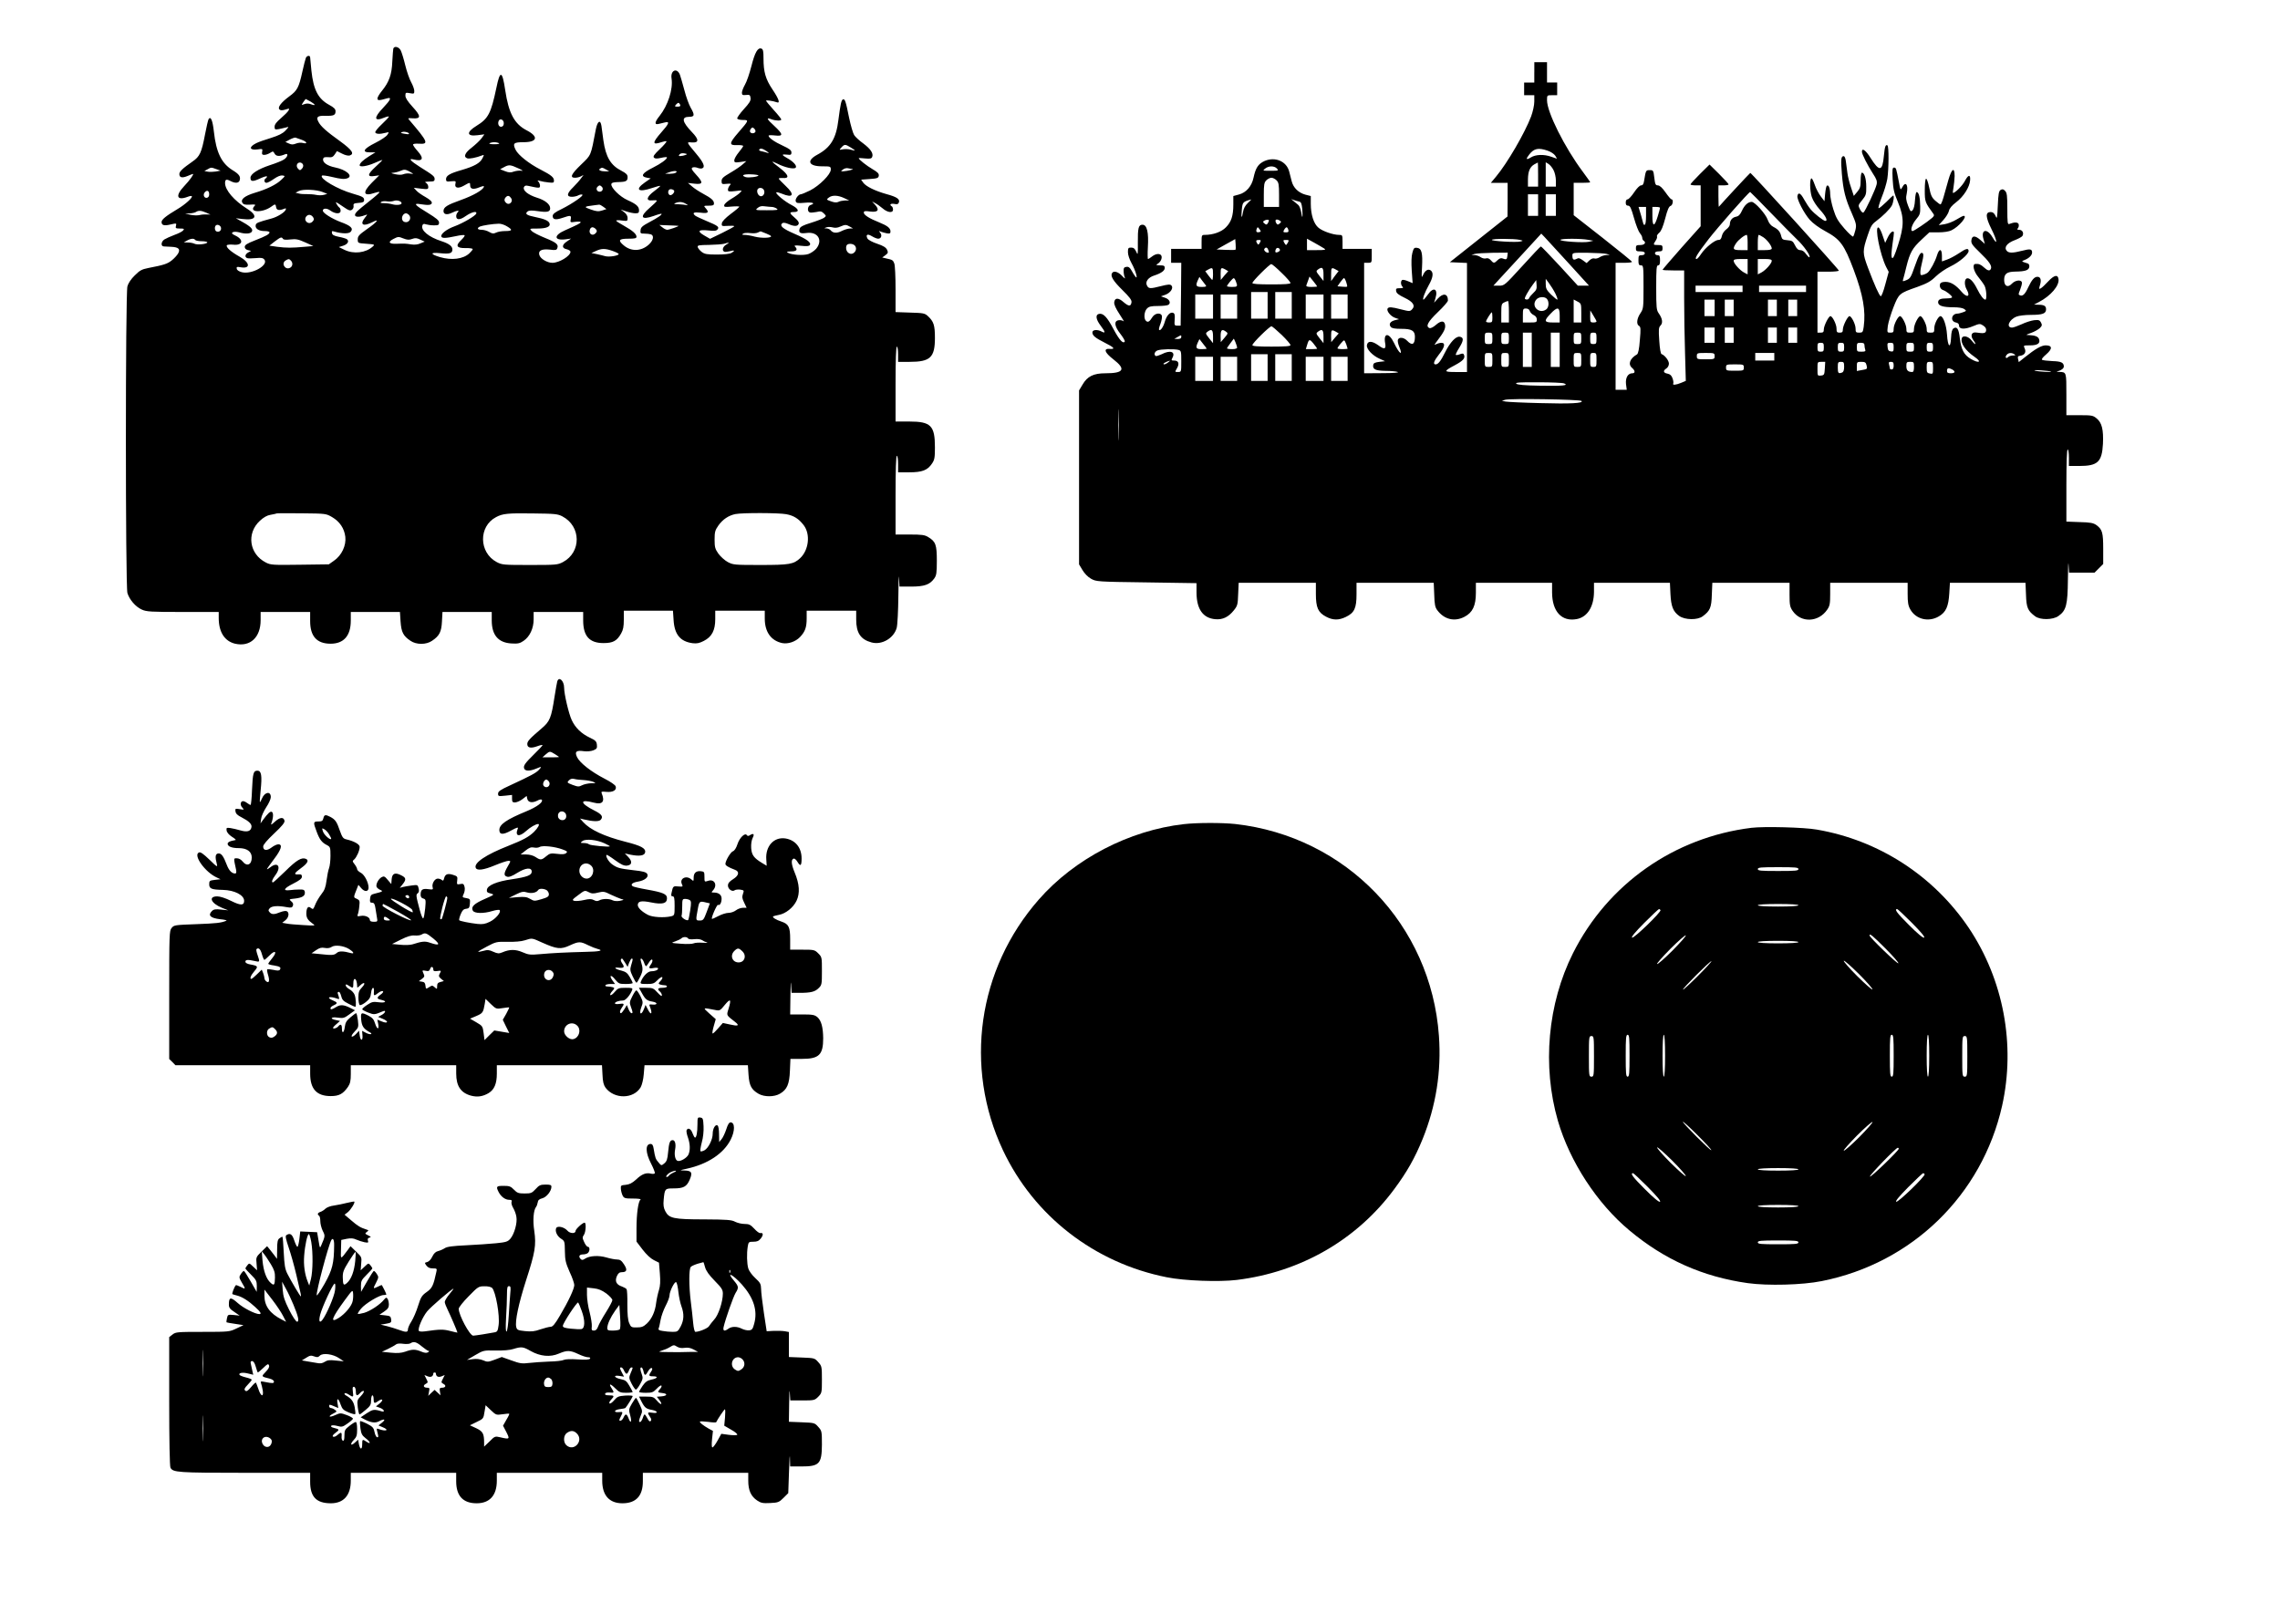
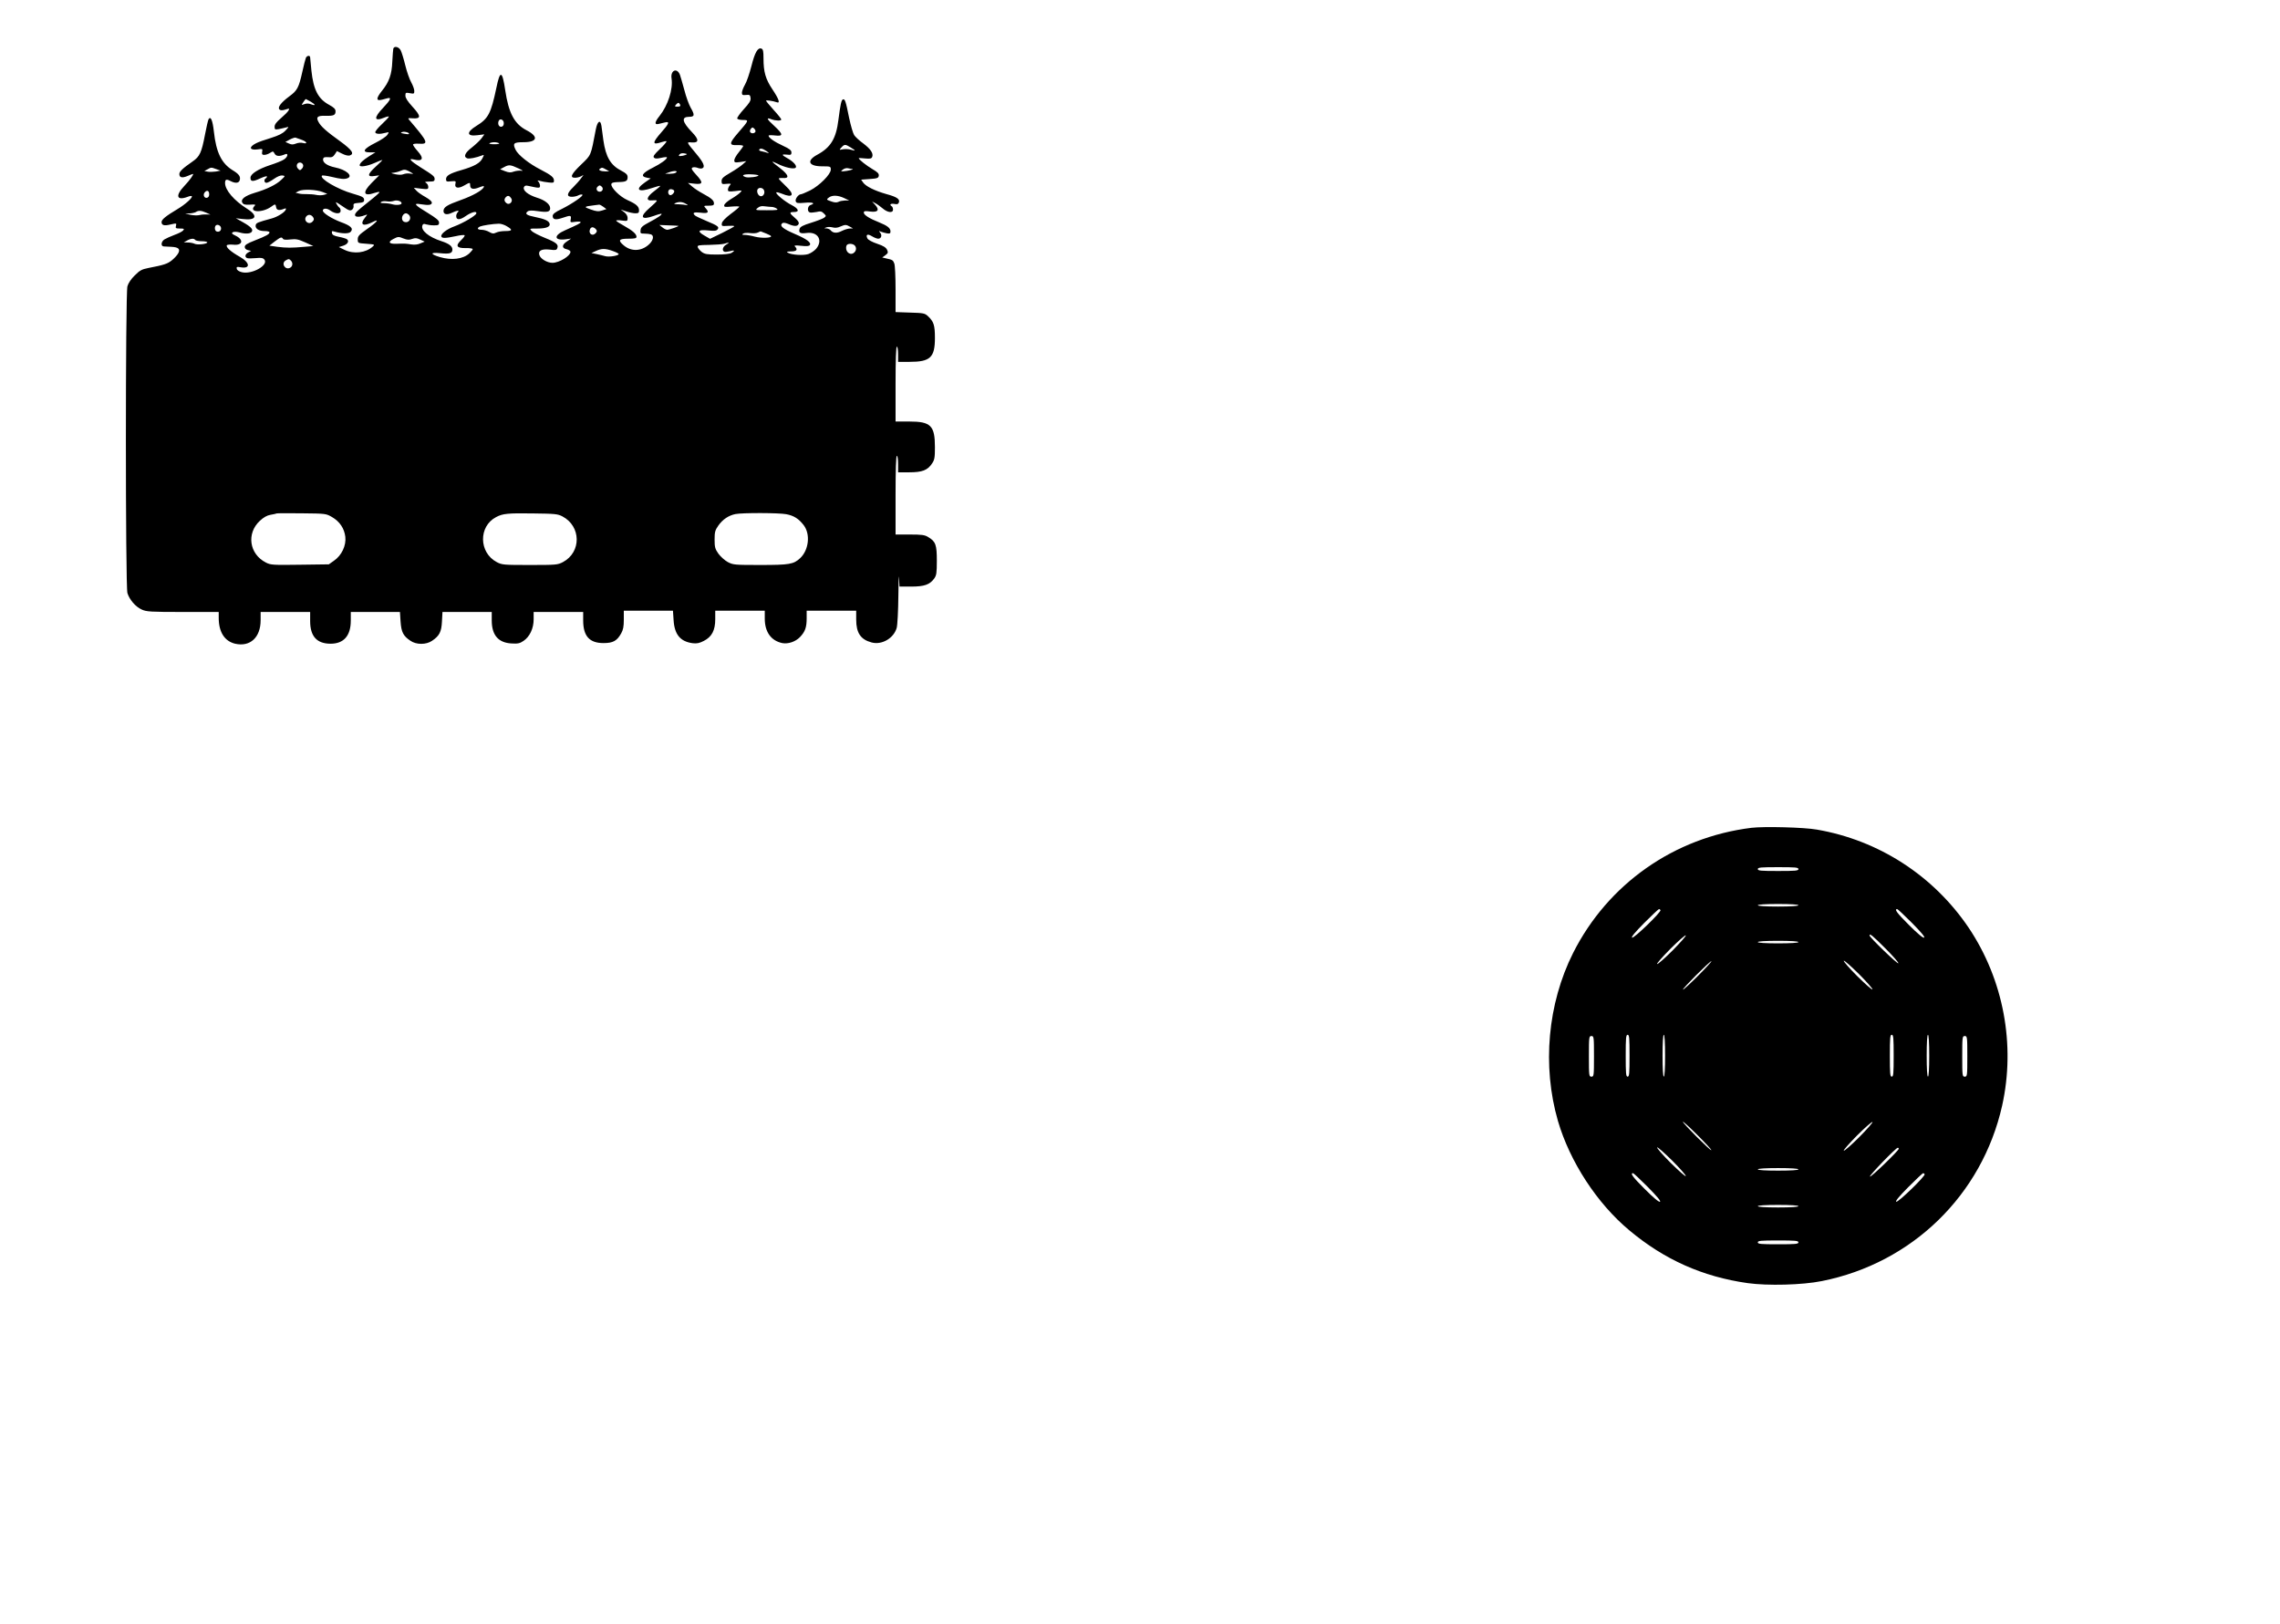
<svg xmlns="http://www.w3.org/2000/svg" version="1.0" width="1794.2px" height="1278.1px" viewBox="0 0 1795 1279" preserveAspectRatio="xMidYMid meet">
  <g transform="translate(0,1279) scale(0.1,-0.1)" fill="#000000" stroke="none">
    <path d="M3095 12408 c-2 -7 -5 -53 -8 -103 -4 -102 -25 -161 -82 -231 -19 -23 -35 -50 -35 -59 0 -18 13 -18 78 1 36 10 26 -13 -33 -75 -77 -80 -72 -111 10 -77 19 8 35 11 35 7 0 -4 -25 -31 -56 -60 -30 -28 -54 -57 -51 -64 4 -13 37 -15 81 -3 29 7 29 7 14 -16 -8 -13 -50 -41 -94 -63 -94 -47 -110 -75 -43 -75 l43 0 -50 -31 c-48 -30 -74 -55 -74 -71 0 -16 59 -7 114 17 31 14 60 25 64 25 4 0 -20 -24 -52 -53 -66 -60 -69 -83 -8 -73 l36 5 -59 -59 c-76 -77 -66 -110 24 -79 18 6 34 9 37 6 3 -3 -32 -34 -78 -70 -46 -36 -91 -74 -101 -85 -35 -38 1 -52 68 -26 18 7 18 6 -3 -20 -44 -56 -15 -73 58 -36 62 32 38 1 -43 -55 -62 -44 -72 -55 -72 -80 0 -30 0 -30 69 -35 65 -5 67 -6 49 -22 -55 -50 -150 -61 -222 -26 l-45 22 35 11 c36 12 49 37 27 52 -7 4 -35 13 -63 18 -36 7 -51 15 -53 29 -3 16 0 18 19 12 63 -18 115 -18 129 -1 22 26 1 47 -79 76 -71 27 -141 71 -141 90 0 20 33 21 60 0 38 -27 80 -28 80 -2 0 11 -4 23 -10 26 -5 3 -15 15 -21 27 -12 23 -13 23 60 -26 33 -23 46 -27 59 -19 10 6 16 20 14 31 -3 18 3 21 40 24 34 2 43 7 43 22 0 22 -11 28 -90 51 -117 33 -264 119 -242 142 4 3 38 -1 76 -10 74 -18 100 -20 125 -11 47 18 -11 68 -97 85 -63 13 -100 39 -95 67 3 13 12 16 39 14 29 -3 39 1 53 22 l17 26 40 -20 c23 -12 48 -18 60 -15 40 13 20 43 -73 111 -109 78 -155 119 -173 155 -20 37 -7 49 56 47 65 -2 79 5 79 36 0 17 -13 30 -50 50 -87 47 -124 119 -140 269 -5 51 -10 98 -10 105 0 18 -27 15 -34 -5 -4 -9 -16 -57 -27 -106 -28 -127 -40 -150 -103 -196 -66 -49 -94 -87 -78 -103 8 -8 21 -9 47 -1 32 10 34 10 25 -7 -6 -11 -33 -38 -60 -61 -35 -30 -50 -49 -50 -67 0 -22 3 -24 33 -19 17 4 43 9 57 13 25 7 25 7 -5 -25 -22 -23 -52 -38 -115 -58 -47 -14 -98 -32 -115 -41 -60 -30 -54 -57 10 -49 40 6 42 5 37 -18 -3 -20 0 -25 17 -25 12 0 32 7 46 16 22 14 24 14 35 -6 12 -22 39 -24 83 -5 28 12 21 -22 -9 -41 -14 -10 -64 -30 -111 -45 -93 -31 -153 -69 -153 -99 0 -31 17 -33 75 -6 30 14 55 21 55 16 0 -5 -4 -12 -10 -15 -16 -10 -12 -35 6 -35 9 0 35 14 59 31 27 19 52 29 66 27 24 -3 24 -4 -8 -34 -39 -38 -115 -75 -210 -103 -79 -24 -114 -52 -96 -79 8 -13 22 -16 59 -14 40 3 47 1 37 -9 -51 -52 58 -58 129 -8 33 24 36 24 40 -3 3 -24 25 -28 62 -13 14 6 18 5 14 -6 -7 -21 -66 -58 -112 -70 -110 -30 -121 -34 -125 -53 -5 -27 25 -46 71 -46 21 0 38 -4 38 -10 0 -14 -26 -29 -116 -64 -61 -24 -79 -35 -79 -51 0 -12 9 -21 25 -25 l25 -6 -22 -12 c-26 -14 -30 -37 -9 -45 8 -3 38 -3 68 0 42 4 56 2 67 -11 37 -44 -98 -120 -177 -100 -23 6 -38 16 -40 27 -3 16 1 17 30 12 80 -14 76 36 -7 83 -68 38 -110 75 -101 90 3 5 25 7 49 5 75 -9 88 38 19 71 -29 14 -33 19 -21 27 10 5 30 4 50 -1 47 -14 85 -12 98 3 15 19 -3 40 -69 77 l-55 31 52 -6 c109 -14 126 25 36 81 -102 64 -173 147 -173 202 0 29 10 33 41 17 38 -20 66 -19 74 4 9 30 -4 49 -55 80 -88 54 -130 140 -148 304 -10 90 -25 125 -42 98 -4 -8 -17 -62 -28 -121 -27 -142 -41 -173 -98 -212 -79 -55 -104 -79 -104 -99 0 -28 22 -33 65 -15 21 9 39 16 42 16 10 0 -25 -50 -69 -96 -72 -76 -59 -117 28 -84 15 6 29 8 32 5 10 -10 -52 -66 -113 -102 -92 -55 -125 -82 -125 -102 0 -25 20 -31 66 -20 53 12 53 12 47 -11 -5 -17 0 -20 32 -20 32 0 36 -2 25 -15 -6 -8 -37 -24 -68 -35 -32 -12 -67 -28 -80 -36 -26 -17 -30 -54 -4 -55 9 -1 36 -2 60 -3 56 -3 72 -18 52 -53 -8 -14 -31 -39 -50 -54 -34 -27 -60 -36 -185 -60 -51 -10 -67 -19 -106 -58 -29 -28 -51 -61 -58 -86 -16 -58 -16 -2363 0 -2416 16 -52 64 -108 113 -130 37 -17 70 -19 324 -19 l282 0 0 -47 c0 -111 46 -183 129 -203 118 -27 201 49 201 185 l0 65 195 0 195 0 0 -72 c0 -120 53 -178 161 -178 104 0 159 63 159 182 l0 68 194 0 193 0 5 -76 c6 -83 21 -113 78 -151 46 -32 124 -32 170 0 58 39 74 70 78 153 l4 74 194 0 194 0 0 -66 c0 -116 51 -176 155 -182 50 -3 66 0 95 20 49 33 80 98 80 170 l0 58 195 0 195 0 0 -66 c0 -124 49 -179 160 -179 75 0 106 17 139 76 16 28 21 54 21 108 l0 71 194 0 193 0 5 -74 c7 -114 53 -169 150 -182 33 -4 53 0 88 18 63 32 90 83 90 171 l0 67 195 0 195 0 0 -62 c0 -105 49 -174 137 -193 46 -9 104 10 140 47 41 43 53 76 53 149 l0 59 195 0 195 0 0 -70 c0 -105 35 -157 121 -180 81 -22 175 33 198 115 6 22 12 135 13 250 1 116 3 180 5 143 l4 -68 92 0 c103 0 146 15 181 63 18 25 21 43 21 141 0 125 -9 151 -68 186 -27 17 -51 20 -144 20 l-113 0 0 310 c0 200 4 310 10 310 6 0 10 -28 10 -65 l0 -65 88 0 c101 0 144 16 179 69 20 29 23 47 23 128 0 171 -32 203 -202 203 l-108 0 0 295 c0 190 4 295 10 295 6 0 10 -27 10 -60 l0 -60 90 0 c163 0 200 34 200 188 0 100 -9 129 -55 172 -25 23 -35 25 -141 28 l-114 4 0 178 c0 98 -4 190 -10 205 -10 26 -14 29 -65 40 l-30 7 25 18 c21 16 23 21 13 43 -9 18 -29 31 -77 47 -39 13 -70 30 -77 41 -16 31 -1 40 34 19 18 -11 40 -20 50 -20 24 0 33 26 16 47 -12 15 -12 16 6 8 11 -4 32 -10 48 -13 22 -3 27 -1 27 15 0 27 -24 45 -90 72 -76 30 -120 58 -120 76 0 13 9 15 50 9 62 -8 76 12 39 53 l-24 26 25 -13 c14 -7 40 -26 58 -41 39 -34 82 -39 82 -10 0 11 -4 23 -10 26 -21 13 -9 24 20 19 22 -5 31 -2 36 11 10 26 -15 44 -97 66 -92 26 -163 61 -184 91 l-16 23 68 5 c60 4 68 8 71 26 2 17 -9 28 -50 52 -45 26 -108 76 -108 86 0 2 22 1 50 -2 40 -4 51 -1 56 12 11 28 -12 62 -70 106 -31 22 -63 52 -72 66 -9 14 -27 75 -40 137 -26 131 -33 149 -48 144 -13 -4 -20 -38 -36 -161 -18 -148 -61 -218 -167 -275 -87 -47 -68 -91 38 -91 67 0 69 -1 69 -26 0 -37 -90 -127 -163 -164 -33 -16 -66 -30 -72 -30 -20 0 -48 -38 -41 -56 5 -14 16 -16 71 -11 62 6 88 -4 45 -18 -23 -7 -28 -50 -6 -58 7 -3 31 -1 52 3 33 8 42 6 59 -11 20 -20 20 -20 1 -35 -11 -7 -57 -25 -102 -39 -60 -18 -84 -31 -89 -45 -11 -33 3 -42 54 -35 89 12 131 -57 76 -124 -14 -16 -42 -35 -62 -42 -39 -13 -131 -7 -160 10 -15 8 -10 10 25 11 43 0 54 14 30 38 -9 9 1 11 49 6 43 -5 62 -3 68 6 12 20 -24 47 -120 88 -92 40 -119 62 -99 82 8 8 22 7 49 -4 48 -21 74 -20 82 1 4 11 -5 26 -30 47 -45 38 -46 46 -7 46 46 0 37 26 -17 54 -54 27 -131 91 -122 100 3 4 22 -1 42 -9 90 -38 106 -9 33 59 -31 29 -56 56 -56 59 0 4 14 6 32 5 55 -5 47 24 -21 77 -34 25 -61 48 -61 51 0 2 17 -4 39 -15 58 -30 130 -46 144 -32 14 14 -19 50 -69 77 -43 24 -43 31 1 26 30 -4 35 -1 35 17 0 17 -15 29 -67 53 -66 30 -113 63 -113 79 0 5 23 5 50 2 68 -8 66 9 -6 76 -60 54 -65 69 -20 51 34 -12 76 -13 76 -1 0 5 -27 39 -60 75 -33 37 -60 69 -60 73 0 6 56 -2 83 -12 31 -13 19 24 -32 100 -55 82 -71 138 -71 246 0 54 -3 71 -16 76 -29 11 -52 -30 -79 -137 -15 -58 -37 -124 -51 -147 -13 -23 -24 -51 -24 -63 0 -18 5 -21 33 -18 28 3 32 0 35 -24 3 -21 -9 -40 -53 -88 -31 -34 -54 -67 -52 -73 2 -7 22 -12 44 -12 50 0 49 -2 -36 -100 -73 -84 -74 -101 -8 -98 26 1 47 -2 47 -7 0 -4 -16 -27 -35 -50 -19 -23 -35 -51 -35 -62 0 -18 4 -20 48 -14 l47 7 -28 -25 c-15 -14 -59 -44 -97 -66 -58 -34 -70 -45 -70 -66 0 -24 3 -26 39 -22 36 3 39 2 25 -13 -7 -8 -14 -23 -14 -33 0 -15 7 -17 58 -11 55 7 56 7 39 -11 -10 -11 -41 -33 -70 -50 -29 -17 -54 -39 -56 -49 -3 -16 3 -17 58 -12 34 3 61 2 61 -1 -1 -4 -31 -30 -68 -57 -43 -33 -68 -59 -70 -74 -3 -22 -1 -23 47 -20 28 2 51 1 51 -3 0 -3 -43 -27 -96 -53 l-95 -46 -45 26 c-59 34 -48 48 30 40 48 -5 65 -4 74 8 16 19 4 29 -88 67 -40 17 -79 35 -87 41 -27 23 -13 30 42 24 60 -8 70 2 38 37 -15 17 -14 18 25 18 34 0 42 3 42 18 0 23 -20 41 -87 77 -28 15 -67 40 -85 56 l-33 28 53 -6 c67 -7 69 9 10 73 -32 35 -39 47 -28 54 7 4 25 4 38 -1 14 -6 31 -8 39 -5 26 10 12 45 -46 114 -80 96 -79 94 -35 90 57 -4 57 23 1 81 -78 81 -86 121 -22 121 43 0 45 14 11 73 -13 23 -36 85 -49 137 -14 52 -30 107 -35 121 -23 59 -76 35 -66 -29 13 -84 -28 -212 -95 -296 -39 -48 -41 -71 -6 -62 14 3 36 9 50 12 39 10 31 -11 -30 -79 -73 -83 -72 -102 4 -76 18 6 34 9 37 6 3 -3 -20 -31 -52 -61 -45 -43 -56 -58 -46 -68 8 -8 23 -9 57 -1 25 6 45 7 45 3 0 -14 -48 -49 -110 -80 -88 -44 -102 -70 -46 -80 l28 -5 -46 -32 c-83 -58 -51 -81 59 -43 32 11 60 18 62 16 2 -2 -19 -20 -47 -41 -62 -46 -69 -79 -15 -73 19 2 35 1 35 -3 0 -5 -25 -29 -55 -55 -84 -72 -70 -100 30 -65 32 12 60 19 62 17 6 -6 -29 -31 -96 -66 -54 -29 -67 -40 -69 -62 -3 -26 -1 -28 32 -28 19 0 41 -3 50 -6 27 -10 18 -50 -19 -82 -59 -52 -137 -54 -195 -5 -48 40 -40 53 35 53 51 0 65 3 65 15 0 22 -31 49 -99 87 -33 18 -61 36 -61 40 0 4 20 5 45 1 43 -5 45 -5 45 20 0 16 -10 33 -27 46 l-28 21 44 -15 c24 -8 56 -15 72 -15 24 0 29 4 29 23 0 31 -22 50 -91 81 -59 26 -132 98 -127 126 2 11 17 15 54 16 62 1 74 8 74 39 0 19 -11 30 -47 49 -87 44 -125 109 -144 242 -6 44 -13 94 -15 112 -8 53 -31 39 -44 -25 -41 -215 -35 -201 -116 -279 -78 -75 -92 -104 -48 -104 14 0 35 5 46 11 l21 11 -21 -28 c-11 -16 -39 -47 -61 -69 -50 -48 -54 -75 -10 -75 17 0 39 5 50 11 11 6 25 9 32 6 17 -5 -76 -70 -160 -112 -55 -26 -73 -41 -73 -56 0 -29 23 -33 77 -15 64 22 71 21 65 -11 -5 -25 -4 -26 37 -20 22 3 41 2 41 -3 0 -8 -22 -19 -123 -64 -90 -39 -88 -82 3 -71 l45 6 -32 -22 c-42 -27 -43 -54 -3 -62 17 -4 30 -13 30 -20 0 -33 -89 -87 -142 -87 -41 0 -94 31 -103 61 -11 35 18 50 82 43 45 -6 54 -4 59 11 12 29 -7 45 -96 81 -47 19 -94 43 -105 54 -19 20 -19 20 46 20 70 0 104 15 94 41 -8 21 -40 35 -114 50 -66 13 -83 25 -58 44 11 8 33 9 80 2 75 -11 97 -6 97 23 0 31 -41 64 -104 83 -69 22 -112 56 -103 82 6 13 14 16 35 11 86 -19 92 -19 92 1 0 10 -6 25 -12 32 -11 11 -9 12 12 6 14 -4 44 -10 68 -12 37 -4 42 -3 42 14 0 26 -20 43 -105 87 -92 47 -177 115 -197 156 -25 51 -16 60 62 60 110 0 121 44 24 94 -96 50 -141 135 -168 316 -23 156 -41 160 -70 16 -42 -199 -63 -240 -156 -297 -82 -50 -78 -85 7 -74 l55 7 -23 -32 c-13 -17 -47 -49 -76 -72 -54 -41 -68 -73 -36 -85 15 -6 71 5 117 23 17 7 17 5 2 -24 -19 -37 -63 -62 -166 -92 -91 -26 -120 -44 -120 -71 0 -19 5 -21 40 -17 37 3 39 2 34 -19 -9 -34 22 -41 67 -15 47 27 49 27 49 2 0 -29 24 -35 71 -16 30 12 40 13 37 4 -9 -26 -85 -69 -183 -104 -107 -38 -135 -56 -135 -86 0 -27 27 -33 66 -14 42 20 64 22 46 4 -7 -7 -12 -20 -12 -30 0 -33 30 -32 76 1 45 31 89 42 82 19 -6 -18 -103 -75 -170 -100 -62 -22 -112 -61 -105 -81 5 -15 34 -14 114 3 34 8 65 11 69 7 4 -3 -8 -20 -25 -36 -49 -46 -39 -66 32 -65 31 1 57 -3 57 -8 0 -5 -12 -20 -26 -33 -49 -46 -140 -57 -232 -30 -78 23 -78 39 -1 31 77 -8 99 -2 99 29 0 26 -27 46 -85 65 -101 32 -166 86 -151 125 4 12 12 14 28 8 13 -4 41 -8 63 -8 35 0 40 3 40 22 0 17 -21 34 -89 76 -102 61 -117 79 -59 69 64 -10 87 -8 91 9 2 11 -15 27 -50 47 -29 16 -62 39 -72 51 l-20 22 57 -7 c53 -6 57 -5 57 14 0 12 -8 26 -17 31 -14 8 -9 10 25 11 35 0 42 3 42 20 0 21 -10 29 -117 96 -74 47 -93 69 -48 58 72 -18 84 7 31 66 -20 22 -36 45 -36 51 0 6 19 9 47 7 79 -5 72 13 -75 185 -15 17 -13 18 28 15 64 -4 63 18 -4 91 -38 42 -56 69 -56 87 0 25 2 26 35 20 32 -6 35 -5 35 17 0 14 -11 44 -24 68 -14 24 -35 85 -47 134 -12 50 -28 102 -36 118 -14 28 -50 37 -58 15z m-650 -419 c40 -24 41 -35 1 -20 -17 7 -35 7 -51 1 -25 -9 -25 -9 -9 15 9 14 18 25 20 25 1 0 19 -10 39 -21z m2909 -24 c4 -11 -2 -15 -21 -15 -21 0 -24 2 -13 15 7 8 16 15 20 15 4 0 10 -7 14 -15z m-1389 -145 c0 -16 -6 -26 -18 -28 -19 -4 -32 20 -23 44 9 25 41 13 41 -16z m1981 -69 c-9 -14 -33 -14 -41 -1 -4 6 -1 18 6 26 11 13 14 13 27 0 8 -8 11 -19 8 -25z m-2729 -17 c-2 -2 -19 -1 -37 3 -28 5 -31 8 -15 13 19 7 62 -6 52 -16z m-844 -45 c42 -15 51 -35 10 -25 -14 4 -39 2 -55 -5 -23 -9 -35 -9 -56 1 l-27 12 35 19 c19 10 40 17 45 15 6 -2 27 -9 48 -17z m1554 -27 c8 -5 -9 -8 -37 -8 -28 0 -45 3 -37 8 6 4 23 8 37 8 14 0 31 -4 37 -8z m2769 -33 c42 -26 43 -30 2 -18 -18 5 -46 6 -63 3 -30 -6 -30 -6 -11 15 24 26 30 26 72 0z m-661 -30 c17 -12 21 -18 10 -14 -11 4 -32 10 -47 13 -15 2 -25 8 -22 13 8 14 27 10 59 -12z m-640 -30 c-11 -4 -28 -8 -39 -8 -14 -1 -16 2 -7 13 7 8 22 11 38 8 25 -5 25 -6 8 -13z m-3011 -76 c4 -9 0 -23 -9 -32 -13 -14 -17 -14 -30 0 -19 19 -10 49 15 49 10 0 21 -8 24 -17z m1696 -29 c30 -14 42 -22 27 -19 -16 3 -43 0 -62 -6 -26 -10 -40 -9 -71 3 l-38 15 30 16 c39 21 49 21 114 -9z m-2379 -6 l34 -12 -38 -7 c-21 -3 -50 -4 -64 -1 l-26 5 24 13 c30 17 29 17 70 2z m3069 -3 l25 -14 -27 -1 c-39 0 -63 11 -46 21 17 11 18 11 48 -6z m1940 4 c19 -2 -37 -16 -69 -18 -24 -1 -24 -1 -5 14 10 8 28 13 39 10 11 -3 27 -5 35 -6z m-3460 -37 c3 -2 -8 -2 -24 1 -16 3 -39 0 -51 -5 -14 -6 -37 -6 -66 0 -31 7 -36 10 -18 11 15 1 42 7 60 15 29 12 37 12 64 -1 16 -9 32 -18 35 -21z m2068 7 c-7 -5 -29 -8 -48 -8 l-35 1 35 12 c38 14 73 10 48 -5z m652 -21 c0 -10 -77 -20 -100 -13 -40 13 -19 24 40 22 33 -1 60 -5 60 -9z m-1233 -89 c15 -15 5 -39 -17 -39 -22 0 -32 24 -17 39 6 6 14 11 17 11 3 0 11 -5 17 -11z m1278 -30 c10 -30 -18 -57 -39 -39 -16 13 -21 42 -9 53 14 14 42 6 48 -14z m-3475 -12 l35 -14 -28 -8 c-15 -4 -42 -4 -60 0 -17 4 -50 6 -72 6 -22 -1 -51 1 -65 5 l-25 6 25 13 c32 17 142 12 190 -8z m2766 12 c8 -14 -21 -43 -35 -35 -19 12 -13 46 8 46 11 0 23 -5 27 -11z m-3661 -30 c0 -15 -7 -25 -18 -27 -22 -4 -33 24 -17 43 18 21 35 13 35 -16z m2379 -32 c16 -25 -16 -56 -38 -37 -19 15 -20 32 -4 48 15 15 28 11 42 -11z m2621 3 l40 -19 -33 0 c-18 -1 -42 -5 -52 -11 -12 -6 -29 -6 -52 2 -44 15 -45 16 -22 33 26 19 70 18 119 -5z m-3485 -41 c0 -13 -41 -17 -73 -8 -17 5 -48 9 -67 9 -26 0 -31 3 -20 10 8 5 29 7 45 4 17 -3 41 -1 55 4 24 9 60 -3 60 -19z m2240 -5 c14 -8 17 -13 7 -10 -10 3 -40 6 -65 7 -36 0 -42 3 -27 9 30 13 57 11 85 -6z m-651 -23 l24 -18 -34 -11 c-28 -9 -44 -8 -89 8 -58 20 -55 23 25 33 17 2 35 5 40 5 6 1 21 -7 34 -17z m1327 -1 c11 0 28 -6 38 -13 16 -11 4 -13 -77 -13 -93 0 -94 0 -73 18 15 13 31 17 56 13 19 -2 44 -5 56 -5z m-4455 -45 l34 -15 -30 1 c-16 1 -42 -1 -56 -5 -15 -4 -46 -3 -70 2 l-44 10 35 1 c19 1 42 6 50 11 21 14 43 12 81 -5z m1599 -20 c18 -21 3 -55 -25 -55 -15 0 -26 7 -30 20 -7 23 10 50 30 50 7 0 18 -7 25 -15z m-756 -17 c8 -14 7 -21 -6 -34 -30 -30 -75 9 -48 42 16 18 39 15 54 -8z m1528 -72 c45 -27 40 -36 -18 -36 -24 0 -55 -5 -69 -12 -21 -10 -31 -9 -55 5 -15 9 -42 17 -59 17 -34 0 -41 13 -13 26 19 8 100 21 147 22 17 1 47 -9 67 -22z m-2254 -10 c4 -21 -14 -37 -35 -29 -14 5 -18 35 -6 47 12 12 38 1 41 -18z m3602 15 c7 -3 -73 -31 -88 -31 -8 0 -25 8 -38 19 l-24 19 73 -3 c39 -1 74 -3 77 -4z m1350 -6 l25 -14 -25 -1 c-14 0 -43 -9 -63 -19 -39 -20 -69 -18 -88 5 -6 8 -21 14 -33 15 -20 0 -20 1 -1 8 11 5 33 4 49 0 18 -5 39 -4 60 6 40 17 46 17 76 0z m-2000 -20 c10 -12 10 -18 0 -30 -25 -30 -61 -7 -46 30 3 8 12 15 19 15 8 0 20 -7 27 -15z m1343 -35 c20 -8 37 -17 37 -21 0 -14 -77 -16 -128 -3 -29 8 -65 14 -80 14 -21 0 -24 2 -12 10 8 6 34 7 57 4 23 -3 49 -1 60 5 10 6 20 9 23 8 3 -1 22 -9 43 -17z m-2790 -42 c24 9 37 8 64 -5 l35 -16 -34 -14 c-21 -10 -47 -12 -73 -8 -44 7 -50 7 -113 5 -62 -3 -73 14 -26 38 36 19 41 19 78 4 31 -12 45 -13 69 -4z m-1017 1 c4 -8 25 -9 59 -5 45 5 62 1 116 -23 l64 -29 -70 -6 c-101 -9 -142 -9 -213 0 l-63 9 42 33 c47 35 54 38 65 21z m-691 -9 c3 -5 26 -10 51 -10 24 0 44 -4 44 -9 0 -13 -79 -22 -100 -11 -10 5 -34 10 -52 10 l-33 1 25 14 c30 17 56 19 65 5z m4183 -36 c-29 -15 -38 -49 -15 -57 6 -2 25 0 41 4 38 11 45 5 14 -13 -14 -8 -57 -13 -115 -13 -77 0 -96 3 -120 21 -15 12 -29 29 -31 38 -3 14 9 16 90 17 51 1 104 5 118 9 40 13 47 10 18 -6z m1012 -9 c15 -18 10 -45 -12 -59 -33 -20 -69 20 -54 60 7 18 50 18 66 -1z m-1907 -42 c26 -9 47 -20 47 -24 0 -13 -75 -25 -105 -17 -16 5 -48 12 -70 17 l-40 8 35 16 c45 21 74 21 133 0z m-2535 -75 c18 -18 15 -46 -6 -57 -39 -21 -73 36 -34 58 22 13 26 13 40 -1z m325 -2021 c60 -35 96 -89 104 -155 8 -69 -29 -147 -89 -188 l-41 -29 -228 -3 c-212 -3 -230 -2 -267 17 -132 67 -155 230 -48 329 29 27 57 43 83 47 21 4 43 8 48 11 6 2 96 2 200 1 188 -2 190 -2 238 -30z m1813 6 c149 -78 151 -282 5 -360 -42 -22 -53 -23 -261 -23 -208 0 -219 1 -261 23 -141 75 -144 281 -5 354 52 28 93 32 291 29 173 -2 194 -4 231 -23z m1763 17 c60 -11 99 -36 138 -87 54 -71 40 -196 -29 -260 -51 -47 -83 -53 -311 -53 -205 0 -216 1 -258 23 -24 13 -57 43 -74 66 -26 37 -30 51 -30 111 0 60 4 74 30 111 34 48 80 79 134 90 56 11 342 10 400 -1z" />
-     <path d="M12080 12220 l0 -80 -40 0 -40 0 0 -50 0 -50 40 0 40 0 0 -50 c0 -29 -11 -78 -25 -117 -50 -131 -188 -369 -277 -475 l-40 -48 66 0 66 0 0 -132 -1 -133 -227 -180 -227 -180 68 -3 67 -3 0 -429 0 -430 -87 0 c-99 0 -100 5 -6 55 61 33 80 53 70 79 -5 13 -11 14 -33 6 -15 -6 -29 -8 -32 -5 -3 2 9 28 27 56 36 58 37 82 3 87 -30 4 -75 -44 -114 -122 -34 -69 -55 -96 -75 -96 -23 0 -14 27 27 79 45 56 52 91 19 91 -11 0 -30 -5 -42 -11 -17 -10 -16 -6 9 27 51 67 65 94 62 122 -4 38 -32 39 -73 3 -20 -18 -41 -28 -50 -25 -33 13 -14 49 65 125 44 42 80 83 80 92 0 55 -37 62 -80 15 l-29 -32 11 36 c22 74 -16 92 -60 28 -15 -21 -30 -39 -34 -40 -12 0 10 58 41 114 33 58 39 97 17 115 -20 16 -45 3 -61 -33 -13 -29 -14 -25 -9 59 6 113 -3 149 -39 153 -23 3 -27 -2 -37 -39 -8 -28 -9 -77 -5 -141 l7 -98 -36 15 c-20 9 -41 13 -46 10 -14 -9 -12 -39 2 -53 9 -9 5 -12 -21 -12 -28 0 -32 -3 -29 -22 2 -17 20 -31 66 -53 69 -33 88 -63 58 -93 -15 -15 -21 -15 -84 1 -77 20 -98 21 -107 7 -11 -18 24 -61 58 -73 l32 -11 -33 -8 c-37 -10 -50 -31 -32 -53 9 -11 33 -15 85 -15 80 0 105 -15 105 -62 0 -61 -22 -73 -60 -33 -26 28 -65 33 -74 9 -3 -8 1 -31 9 -51 35 -83 2 -62 -40 27 -40 83 -85 80 -69 -5 8 -46 -7 -50 -55 -14 -49 35 -84 36 -89 0 -5 -30 44 -82 101 -107 l42 -19 -45 -5 c-33 -4 -46 -10 -48 -23 -7 -35 16 -47 97 -48 42 0 85 -4 96 -9 12 -5 -34 -9 -122 -9 l-143 -1 0 435 0 435 30 0 c30 0 30 1 30 55 l0 55 -115 0 -115 0 0 55 c0 54 -1 55 -28 55 -46 0 -129 29 -161 56 -38 31 -61 104 -61 189 l0 61 -43 11 c-54 15 -94 54 -107 104 -6 22 -15 57 -20 78 -21 81 -111 119 -194 83 -50 -23 -70 -53 -87 -132 -14 -67 -58 -117 -115 -132 l-44 -12 0 -66 c0 -90 -16 -138 -59 -181 -35 -36 -101 -59 -166 -59 -24 0 -25 -3 -25 -55 l0 -55 -120 0 -120 0 0 -55 0 -55 40 0 40 0 -2 -247 -3 -248 -25 0 c-24 0 -25 3 -22 47 3 37 0 49 -12 54 -24 9 -52 -21 -66 -71 -12 -42 -35 -74 -45 -63 -3 3 2 25 12 50 9 25 13 53 10 62 -10 26 -54 20 -74 -11 -23 -37 -35 -44 -50 -31 -20 16 -16 75 7 98 16 16 33 20 88 20 37 0 73 4 80 9 23 14 9 45 -26 56 l-32 11 36 13 c40 15 65 54 46 73 -10 10 -28 8 -80 -5 -86 -22 -99 -22 -112 4 -16 29 9 64 57 79 55 18 83 38 83 60 0 16 -7 20 -37 20 -31 1 -35 3 -21 11 24 13 39 44 32 63 -8 22 -44 20 -74 -4 -14 -11 -28 -20 -32 -20 -3 0 -4 42 -1 93 7 117 -7 177 -42 177 -32 0 -38 -24 -37 -145 1 -94 0 -98 -13 -67 -11 24 -20 32 -40 32 -22 0 -25 -4 -25 -36 0 -22 12 -57 29 -88 31 -55 54 -136 29 -104 -7 9 -21 31 -30 48 -13 23 -24 31 -40 28 -18 -2 -23 -9 -22 -33 0 -16 4 -39 9 -50 6 -13 -2 -9 -22 13 -31 32 -66 42 -78 21 -15 -23 9 -62 81 -133 57 -56 75 -80 72 -97 -5 -34 -22 -33 -62 1 -41 37 -70 36 -74 -1 -2 -18 12 -48 42 -94 25 -37 39 -62 31 -55 -7 6 -24 10 -37 8 -40 -5 -35 -47 12 -107 22 -28 38 -56 35 -61 -13 -21 -43 12 -90 100 -49 93 -79 124 -112 118 -31 -6 -26 -43 12 -93 38 -50 40 -64 7 -46 -34 18 -72 14 -72 -7 0 -25 22 -43 97 -81 74 -37 87 -52 41 -49 -53 5 -43 -28 27 -82 101 -78 83 -110 -62 -110 -94 0 -143 -24 -181 -90 l-27 -45 0 -685 0 -685 27 -45 c16 -27 42 -54 67 -68 41 -23 47 -24 436 -29 l395 -6 0 -76 c1 -129 51 -200 149 -208 57 -5 103 17 145 70 29 36 31 46 34 128 l4 89 304 0 304 0 0 -88 c0 -107 17 -146 80 -179 54 -29 101 -29 156 -2 67 32 84 69 84 178 l0 91 304 0 304 0 4 -94 c2 -76 7 -100 24 -122 54 -73 136 -93 214 -52 64 33 90 87 90 190 l0 78 300 0 300 0 0 -77 c1 -150 76 -231 194 -209 84 16 135 97 136 214 l0 72 299 0 299 0 4 -87 c5 -100 21 -140 70 -175 45 -31 143 -33 184 -2 58 43 69 68 72 170 l4 94 304 0 304 0 0 -93 c0 -81 3 -97 24 -128 66 -97 205 -91 273 10 20 29 23 47 23 122 l0 89 305 0 305 0 0 -86 c0 -69 4 -94 21 -124 44 -78 144 -102 224 -55 57 33 77 79 83 183 l5 82 297 0 298 0 4 -94 c3 -102 14 -127 72 -170 40 -30 139 -29 183 2 62 44 73 86 75 288 1 98 3 151 5 117 l4 -63 100 0 101 0 34 34 34 34 0 119 c0 128 -7 153 -53 187 -24 17 -46 22 -133 24 l-104 4 0 284 c0 183 4 284 10 284 6 0 10 -28 10 -65 l0 -65 80 0 c147 0 180 31 188 174 5 111 -8 166 -49 200 -29 24 -37 26 -135 26 l-104 0 0 164 c0 178 1 175 -58 177 -21 1 -23 2 -7 6 26 7 45 22 45 37 -1 30 -20 40 -89 42 -39 2 -76 6 -82 10 -7 4 5 20 32 43 51 44 49 71 -4 71 -34 0 -82 -28 -167 -96 l-45 -36 -5 23 c-5 19 -2 25 16 27 35 5 49 28 36 57 -12 25 -11 25 42 25 59 0 82 16 71 48 -6 21 -31 31 -80 33 -27 0 -26 2 17 17 26 9 57 27 69 38 18 18 19 25 9 44 -10 19 -18 22 -55 18 -23 -3 -67 -17 -98 -32 -31 -14 -65 -26 -75 -26 -49 0 -24 62 34 86 19 8 68 14 114 14 92 0 120 10 120 44 0 27 -16 36 -63 36 l-32 1 40 21 c92 48 161 129 153 180 -5 38 -34 32 -80 -17 -24 -26 -50 -51 -60 -56 -14 -8 -15 -5 -6 25 13 41 5 66 -20 66 -24 0 -44 -23 -72 -82 -25 -55 -44 -73 -65 -64 -14 5 -14 9 0 42 8 20 15 45 15 55 0 29 -51 25 -80 -6 -31 -33 -60 -19 -60 30 0 49 21 65 88 66 79 1 106 11 110 37 2 13 -3 24 -12 27 -52 16 -52 17 -26 27 35 13 60 38 60 59 0 28 -15 31 -79 14 -74 -19 -105 -19 -121 0 -23 27 3 61 62 83 29 11 57 26 62 34 13 22 0 48 -25 48 -17 0 -19 3 -10 14 6 7 8 21 5 31 -7 16 -32 17 -74 1 -13 -5 -15 12 -15 119 0 105 -3 127 -18 142 -13 14 -21 15 -35 7 -14 -9 -18 -31 -22 -123 -5 -104 -6 -109 -18 -81 -10 21 -21 30 -38 30 -43 0 -41 -39 6 -134 46 -92 51 -138 7 -63 -43 73 -93 59 -69 -19 l10 -35 -35 31 c-42 37 -67 36 -71 -3 -3 -24 8 -39 66 -95 74 -71 97 -105 88 -128 -8 -21 -26 -17 -55 10 -25 23 -41 30 -68 27 -26 -2 -13 -59 23 -102 19 -23 42 -55 50 -70 15 -30 19 -109 6 -109 -14 0 -38 31 -65 85 -29 59 -60 90 -82 82 -19 -8 -19 -54 0 -87 32 -57 3 -69 -41 -17 -44 52 -84 77 -125 77 -24 0 -39 -5 -43 -15 -8 -21 3 -43 24 -50 24 -8 70 -44 70 -56 0 -5 -18 -9 -39 -9 -52 0 -71 -8 -71 -31 0 -27 38 -39 119 -39 42 0 74 -5 87 -14 18 -14 18 -15 -9 -25 -16 -6 -36 -11 -45 -11 -48 -1 -58 -61 -12 -70 17 -3 25 -12 25 -25 0 -29 45 -31 110 -4 51 21 55 21 80 5 18 -12 25 -24 23 -39 -3 -22 -18 -25 -77 -16 -38 6 -50 -24 -23 -61 12 -16 19 -30 14 -30 -4 0 -18 14 -30 30 -23 31 -66 41 -75 18 -13 -40 26 -98 103 -151 58 -40 30 -51 -34 -13 -52 31 -74 72 -85 161 -8 74 -22 96 -49 79 -12 -8 -18 -28 -20 -73 -4 -92 -26 -75 -32 25 -5 74 -30 144 -51 144 -18 0 -49 -61 -49 -94 0 -33 -2 -36 -30 -36 -27 0 -30 3 -30 31 0 32 -34 99 -50 99 -16 0 -50 -67 -50 -99 0 -28 -3 -31 -30 -31 -27 0 -30 3 -30 31 0 32 -34 99 -50 99 -16 0 -50 -67 -50 -99 0 -27 -3 -31 -26 -31 -26 0 -26 1 -20 53 4 28 24 94 44 146 43 109 45 111 188 161 80 29 106 44 146 83 27 26 78 61 114 78 71 34 144 96 144 122 0 25 -20 21 -78 -19 -29 -19 -71 -42 -93 -49 l-39 -14 0 44 c0 59 -22 60 -39 3 -14 -47 -53 -119 -73 -135 -7 -6 -23 -14 -35 -17 -20 -6 -23 -4 -23 21 0 15 7 53 15 83 9 35 11 58 5 64 -16 16 -31 -7 -65 -105 -28 -81 -35 -93 -64 -105 -29 -12 -32 -12 -27 4 3 9 15 55 26 101 28 113 48 147 120 214 l61 57 71 0 c43 0 83 6 103 16 59 28 131 114 96 114 -5 0 -31 -13 -58 -30 -26 -16 -68 -32 -93 -36 l-45 -7 36 40 c21 23 40 54 44 71 4 21 23 43 58 70 57 43 105 118 109 172 4 48 -14 46 -41 -5 -19 -37 -77 -95 -94 -95 -2 0 -1 19 4 43 4 23 8 63 9 90 0 75 -23 60 -49 -30 -12 -43 -29 -104 -38 -135 -9 -32 -20 -58 -24 -58 -5 0 -23 13 -41 29 -27 24 -36 42 -48 103 -8 40 -19 72 -25 70 -6 -1 -10 -40 -10 -91 0 -91 2 -95 69 -187 7 -9 3 -19 -15 -33 -37 -32 -140 -101 -150 -101 -21 0 -6 51 26 90 32 38 35 47 34 103 -1 71 -10 109 -26 114 -7 3 -12 -20 -15 -62 -2 -41 -10 -71 -19 -81 -14 -14 -18 -10 -36 37 -16 43 -18 61 -10 96 14 69 -9 99 -36 47 -13 -24 -14 -23 -26 43 -21 108 -22 113 -38 113 -13 0 -15 -14 -11 -92 4 -77 11 -108 42 -181 49 -119 49 -186 0 -338 -25 -79 -39 -108 -46 -101 -8 8 -7 38 2 104 8 51 13 95 12 98 -7 18 -30 -2 -48 -39 l-21 -44 -20 58 c-10 32 -25 61 -33 63 -32 11 13 -215 61 -311 l20 -38 -27 -99 c-15 -57 -31 -97 -36 -93 -13 7 -49 88 -100 223 -44 118 -45 131 -1 261 21 64 32 83 62 105 56 42 111 96 127 126 12 24 20 78 10 78 -2 0 -26 -22 -53 -50 -28 -27 -55 -50 -61 -50 -6 0 5 38 23 84 19 46 39 112 45 147 12 80 13 256 1 264 -15 9 -21 -10 -28 -82 -11 -124 -35 -128 -105 -17 -38 61 -68 82 -68 49 0 -20 44 -106 87 -173 28 -42 34 -59 29 -84 -8 -38 -90 -213 -104 -222 -6 -4 -18 7 -27 25 -16 31 -16 32 17 73 30 37 33 47 32 106 0 63 -15 110 -34 110 -6 0 -10 -27 -10 -59 0 -50 -4 -65 -27 -92 l-27 -32 -22 67 c-13 37 -25 87 -28 111 -3 25 -9 65 -12 90 -3 28 -10 45 -18 45 -21 0 -23 -26 -14 -140 11 -129 27 -195 78 -309 35 -81 38 -92 29 -132 -6 -24 -14 -48 -18 -52 -4 -4 -35 24 -69 63 -51 59 -66 84 -87 151 -14 44 -25 99 -25 122 0 45 -14 77 -27 63 -4 -4 -10 -33 -13 -64 l-5 -57 -29 38 c-16 21 -38 62 -47 90 -10 29 -21 52 -26 52 -15 0 -14 -97 2 -146 10 -30 36 -70 66 -103 45 -49 62 -86 41 -86 -15 0 -86 56 -114 89 -15 17 -39 54 -54 81 -27 50 -46 59 -52 26 -5 -26 52 -136 97 -187 24 -27 71 -62 121 -89 120 -65 150 -106 225 -305 74 -197 96 -323 79 -449 -6 -43 -9 -46 -35 -46 -26 0 -29 3 -29 33 0 32 -32 97 -48 97 -14 0 -52 -76 -52 -104 0 -21 -5 -26 -25 -26 -22 0 -25 5 -25 33 0 32 -32 97 -48 97 -14 0 -52 -76 -52 -104 0 -21 -5 -26 -25 -26 l-25 0 0 240 0 240 86 0 c47 0 84 4 82 9 -6 17 -691 772 -697 769 -5 -2 -225 -239 -248 -267 -1 -2 -3 35 -3 82 l0 87 40 0 c22 0 40 3 40 8 0 4 -34 41 -75 82 l-75 74 -75 -74 c-41 -41 -75 -78 -75 -82 0 -5 18 -8 40 -8 l40 0 0 -161 0 -161 -150 -168 c-82 -93 -150 -172 -150 -175 0 -3 38 -5 85 -5 l85 0 0 -217 c0 -120 3 -316 7 -435 l6 -218 -36 -15 c-40 -17 -71 -20 -63 -6 3 5 1 23 -5 40 -8 23 -19 34 -40 38 -34 6 -37 23 -9 41 11 7 20 23 20 38 0 24 -33 67 -58 75 -7 3 -14 42 -18 106 -6 88 -5 104 10 119 20 20 15 55 -14 96 -18 25 -20 45 -20 203 0 149 2 175 15 175 11 0 15 11 15 40 0 33 -3 40 -20 40 -11 0 -20 7 -20 15 0 10 10 15 30 15 25 0 30 4 30 25 0 22 -4 25 -35 25 -40 0 -41 2 -19 35 9 13 13 28 10 33 -3 5 5 18 18 29 16 14 30 49 47 113 17 67 29 94 42 98 18 5 25 52 7 52 -5 0 -26 25 -47 55 -26 37 -45 54 -60 55 -18 0 -22 8 -28 60 -7 58 -8 60 -36 60 -30 0 -31 -1 -44 -82 -4 -28 -11 -38 -24 -38 -11 0 -33 -22 -55 -55 -20 -30 -43 -55 -51 -55 -9 0 -15 -10 -15 -25 0 -18 5 -25 19 -25 15 0 24 -19 46 -97 15 -54 36 -107 46 -119 10 -11 19 -28 19 -37 0 -9 5 -19 10 -22 24 -15 9 -35 -25 -35 -31 0 -35 -3 -35 -25 0 -22 4 -25 35 -25 24 0 35 -5 35 -15 0 -9 -9 -15 -25 -15 -22 0 -25 -4 -25 -40 0 -33 3 -40 20 -40 19 0 20 -7 20 -171 0 -165 -1 -171 -25 -207 -28 -41 -33 -87 -10 -99 13 -8 14 -24 6 -112 -5 -70 -13 -106 -22 -112 -56 -32 -73 -77 -40 -106 26 -22 27 -43 3 -43 -35 0 -55 -35 -50 -85 l6 -45 -44 0 -44 0 0 500 0 500 65 0 c36 0 65 3 64 8 0 4 -103 88 -229 187 l-230 180 0 128 0 127 65 0 c36 0 65 2 65 4 0 3 -26 40 -58 83 -143 191 -282 469 -282 563 0 40 0 40 40 40 l40 0 0 50 0 50 -40 0 -40 0 0 80 0 80 -50 0 -50 0 0 -80z m103 -616 c25 -8 53 -26 62 -40 8 -13 14 -24 13 -24 -2 0 -21 7 -43 15 -58 21 -124 19 -162 -5 -38 -23 -42 -14 -12 24 37 47 71 54 142 30z m-73 -189 l0 -95 -40 0 -40 0 0 58 c1 64 16 98 51 118 13 7 25 13 27 14 1 0 2 -43 2 -95z m122 34 c10 -19 18 -55 18 -81 l0 -48 -40 0 -40 0 0 96 0 96 23 -14 c12 -8 30 -30 39 -49z m-2179 14 c15 -17 12 -18 -49 -18 -64 0 -65 0 -44 17 28 23 72 23 93 1z m-3 -93 c17 -17 20 -33 20 -115 l0 -95 -60 0 -60 0 0 95 c0 82 3 98 20 115 11 11 29 20 40 20 11 0 29 -9 40 -20z m3891 -255 c85 -88 178 -182 207 -210 52 -48 110 -130 99 -141 -3 -3 -15 9 -27 25 -13 20 -30 31 -45 31 -17 0 -28 10 -42 38 -16 33 -23 37 -60 40 -36 3 -42 7 -48 30 -8 36 -24 56 -62 75 -21 11 -35 29 -45 56 -15 45 -101 141 -126 141 -29 0 -57 -26 -77 -70 -14 -31 -26 -43 -47 -47 -30 -6 -48 -29 -48 -60 0 -11 -13 -29 -29 -40 -16 -12 -31 -35 -34 -52 -5 -23 -12 -31 -28 -31 -28 0 -103 -61 -136 -111 -14 -22 -30 -39 -35 -39 -20 0 5 40 95 157 67 87 319 374 327 371 4 -2 76 -75 161 -163z m-1831 60 l0 -85 -40 0 -40 0 0 85 0 85 40 0 40 0 0 -85z m140 0 l0 -85 -40 0 -40 0 0 85 0 85 40 0 40 0 0 -85z m-2426 16 c-21 -20 -33 -43 -38 -72 -9 -59 -16 -44 -9 22 6 57 8 60 73 78 3 0 -9 -12 -26 -28z m402 12 c18 -4 22 -14 27 -61 5 -69 0 -81 -9 -22 -4 24 -14 49 -23 56 -9 8 -25 21 -36 30 l-20 16 20 -7 c11 -4 30 -10 41 -12z m2734 -113 c0 -40 -4 -70 -10 -70 -5 0 -10 1 -10 3 0 1 -9 32 -19 70 l-20 67 30 0 29 0 0 -70z m110 63 c0 -5 -8 -35 -18 -67 -26 -86 -42 -84 -42 3 l0 71 30 0 c17 0 30 -3 30 -7z m-3080 -100 c0 -5 -4 -14 -9 -22 -8 -12 -12 -13 -26 -1 -13 10 -13 15 -3 21 16 11 38 11 38 2z m88 -2 c10 -6 10 -11 -3 -21 -14 -12 -18 -11 -26 1 -17 28 -1 40 29 20z m-163 -89 c-22 -5 -29 3 -21 25 7 17 8 17 22 -2 13 -18 13 -20 -1 -23z m228 18 c4 -16 0 -20 -19 -20 -22 0 -23 3 -14 20 6 11 15 20 19 20 5 0 11 -9 14 -20z m2206 -262 l162 -178 -44 0 -44 0 -142 155 c-79 85 -146 155 -149 154 -4 0 -70 -70 -147 -155 -140 -153 -140 -154 -184 -154 l-43 0 53 58 c30 32 115 124 189 205 l135 147 26 -27 c14 -16 99 -108 188 -205z m1411 162 l0 -60 -55 0 c-61 0 -66 8 -36 54 18 27 67 66 84 66 4 0 7 -27 7 -60z m124 41 c30 -20 66 -68 66 -88 0 -9 -18 -13 -55 -13 l-55 0 0 60 c0 33 3 60 8 60 4 0 20 -9 36 -19z m-4157 -98 c-3 -2 -37 -3 -77 -1 l-72 3 73 41 74 41 3 -39 c2 -22 1 -42 -1 -45z m698 10 c17 -11 9 -13 -58 -13 l-77 0 0 45 0 45 58 -32 c31 -17 66 -38 77 -45z m1540 68 c29 -7 29 -7 6 -13 -32 -9 -232 3 -225 13 6 10 174 10 219 0z m540 0 l40 -7 -33 -8 c-42 -10 -234 3 -226 15 6 11 163 11 219 0z m-2586 -22 c-9 -17 -13 -19 -20 -8 -14 22 -11 29 11 29 18 0 19 -3 9 -21z m221 1 c-6 -11 -13 -20 -15 -20 -2 0 -9 9 -15 20 -9 18 -8 20 15 20 23 0 24 -2 15 -20z m-156 -56 c8 -20 8 -24 -1 -24 -17 0 -35 19 -29 29 10 16 23 14 30 -5z m93 -1 c4 -11 -26 -27 -35 -19 -2 3 -2 12 2 21 6 18 27 16 33 -2z m1791 -50 c-3 -28 -8 -30 -40 -18 -10 4 -24 -1 -37 -14 -26 -26 -32 -26 -54 0 -12 13 -24 18 -37 14 -11 -4 -30 1 -42 9 -12 9 -34 16 -48 17 l-25 1 25 8 c14 4 78 8 143 9 l118 1 -3 -27z m782 17 l25 -8 -28 -1 c-15 -1 -39 -8 -52 -17 -14 -9 -32 -13 -41 -10 -11 4 -26 -2 -40 -15 l-22 -21 -30 22 c-23 17 -34 20 -49 11 -24 -12 -33 -6 -33 26 0 23 1 23 123 22 67 -1 133 -5 147 -9z m1110 -100 l0 -61 -29 15 c-33 18 -81 71 -81 92 0 10 14 14 55 14 l55 0 0 -60z m190 46 c0 -21 -48 -74 -81 -92 l-29 -15 0 61 0 60 55 0 c41 0 55 -4 55 -14z m-3860 -95 c39 -37 70 -73 70 -80 0 -8 -45 -11 -150 -11 -103 0 -150 3 -150 11 0 14 135 149 149 149 6 0 43 -31 81 -69z m-540 -13 c0 -29 -4 -48 -8 -42 -5 5 -19 22 -31 38 l-22 30 23 13 c35 19 38 17 38 -39z m98 39 l22 -13 -30 -34 -29 -35 -1 48 c0 50 3 53 38 34z m772 -38 l0 -52 -31 39 c-28 36 -29 39 -13 51 34 25 44 16 44 -38z m97 38 l22 -12 -30 -39 -29 -40 0 52 c0 55 3 58 37 39z m-1024 -124 c7 -10 0 -13 -32 -13 -45 0 -50 10 -30 54 l12 25 20 -27 c11 -15 25 -33 30 -39z m877 -9 c0 -2 -20 -4 -45 -4 -31 0 -43 4 -40 13 2 6 9 25 15 41 l10 28 30 -37 c17 -21 30 -39 30 -41z m-640 40 c16 -40 13 -44 -30 -44 -22 0 -40 3 -40 6 0 9 44 63 53 63 4 1 12 -11 17 -25z m869 -6 c6 -17 9 -33 7 -35 -2 -3 -20 -3 -40 -1 l-36 3 22 32 c13 18 26 33 30 33 3 0 11 -14 17 -32z m1647 -90 c13 -27 20 -48 15 -48 -5 0 -27 19 -50 41 -35 35 -41 48 -41 82 l0 41 26 -35 c14 -19 37 -55 50 -81z m-174 4 c-16 -15 -31 -33 -33 -41 -3 -7 -13 -12 -22 -10 -16 4 -16 7 4 44 12 22 33 55 48 74 l26 35 3 -38 c3 -30 -2 -42 -26 -64z m1648 33 l0 -25 -185 0 -185 0 0 25 0 25 185 0 185 0 0 -25z m500 0 l0 -25 -185 0 -185 0 0 25 0 25 185 0 185 0 0 -25z m-4240 -130 l0 -105 -65 0 -65 0 0 105 0 105 65 0 65 0 0 -105z m190 0 l0 -105 -65 0 -65 0 0 105 0 105 65 0 65 0 0 -105z m-620 -10 l0 -95 -70 0 -70 0 0 95 0 95 70 0 70 0 0 -95z m190 0 l0 -95 -65 0 -65 0 0 95 0 95 65 0 65 0 0 -95z m680 0 l0 -95 -70 0 -70 0 0 95 0 95 70 0 70 0 0 -95z m190 0 l0 -95 -65 0 -65 0 0 95 0 95 65 0 65 0 0 -95z m1570 60 c18 -22 15 -66 -6 -82 -56 -41 -124 27 -77 79 20 22 66 24 83 3z m270 -110 l0 -75 -30 0 -30 0 0 90 0 91 30 -16 c29 -15 30 -17 30 -90z m1050 40 l0 -65 -40 0 -40 0 0 65 0 65 40 0 40 0 0 -65z m150 0 l0 -65 -35 0 -35 0 0 65 0 65 35 0 35 0 0 -65z m340 0 l0 -65 -35 0 -35 0 0 65 0 65 35 0 35 0 0 -65z m160 0 l0 -65 -35 0 -35 0 0 65 0 65 35 0 35 0 0 -65z m-2270 -30 l0 -85 -30 0 -30 0 0 73 c0 67 2 75 23 85 12 6 25 11 30 11 4 1 7 -37 7 -84z m165 4 c4 -11 18 -25 31 -31 15 -7 24 -20 24 -35 0 -21 -4 -23 -55 -23 l-55 0 0 55 c0 52 2 55 24 55 16 0 27 -7 31 -21z m235 -34 l0 -55 -55 0 c-68 0 -71 13 -17 69 55 58 72 54 72 -14z m290 -47 c0 -5 -11 -8 -25 -8 -23 0 -25 3 -25 48 l1 47 24 -40 c14 -22 25 -43 25 -47z m-820 32 c0 -36 -2 -40 -25 -40 -14 0 -25 3 -25 8 0 10 39 72 45 72 3 0 5 -18 5 -40z m-1659 -138 c38 -37 69 -73 69 -80 0 -9 -39 -12 -150 -12 -111 0 -150 3 -150 12 0 15 135 148 150 148 6 0 42 -31 81 -68z m3409 -2 l0 -60 -40 0 -40 0 0 60 0 60 40 0 40 0 0 -60z m150 0 l0 -60 -35 0 -35 0 0 60 0 60 35 0 35 0 0 -60z m340 0 l0 -60 -35 0 -35 0 0 60 0 60 35 0 35 0 0 -60z m160 0 l0 -60 -35 0 -35 0 0 60 0 60 35 0 35 0 0 -60z m-4600 -11 l0 -52 -31 39 c-28 36 -29 39 -13 51 34 25 44 16 44 -38z m103 38 c16 -11 15 -15 -12 -47 l-30 -35 -1 48 c0 50 11 58 43 34z m767 -38 l0 -52 -31 39 c-28 36 -29 39 -13 51 34 25 44 16 44 -38z m98 38 l22 -13 -30 -34 -29 -35 -1 48 c0 50 3 53 38 34z m1232 -52 c0 -43 -1 -45 -30 -45 -29 0 -30 2 -30 45 0 43 1 45 30 45 29 0 30 -2 30 -45z m130 0 c0 -43 -1 -45 -30 -45 -29 0 -30 2 -30 45 0 43 1 45 30 45 29 0 30 -2 30 -45z m180 -90 l0 -135 -35 0 -35 0 0 135 0 135 35 0 35 0 0 -135z m220 0 l0 -135 -35 0 -35 0 0 135 0 135 35 0 35 0 0 -135z m170 90 c0 -43 -1 -45 -30 -45 -29 0 -30 2 -30 45 0 43 1 45 30 45 29 0 30 -2 30 -45z m120 0 c0 -41 -2 -45 -25 -45 -23 0 -25 4 -25 45 0 41 2 45 25 45 23 0 25 -4 25 -45z m-3270 10 c0 -10 -10 -15 -27 -15 l-28 1 25 14 c31 18 30 18 30 0z m200 -91 c0 -2 -18 -4 -40 -4 -44 0 -49 10 -29 54 l12 25 28 -36 c16 -20 29 -37 29 -39z m240 9 c0 -8 -14 -13 -40 -13 -22 0 -40 3 -40 6 0 3 12 21 27 41 l27 36 13 -29 c7 -16 12 -35 13 -41z m630 -9 c0 -2 -20 -4 -44 -4 l-45 0 9 30 c15 51 20 52 51 14 16 -20 29 -38 29 -40z m229 35 c6 -18 11 -34 11 -35 0 -2 -18 -4 -40 -4 -22 0 -40 3 -40 6 0 9 44 63 52 63 3 1 11 -13 17 -30z m3761 -24 c0 -31 -3 -35 -25 -35 -22 0 -25 4 -25 35 0 31 3 35 25 35 22 0 25 -4 25 -35z m160 0 c0 -31 -3 -35 -25 -35 -22 0 -25 4 -25 35 0 31 3 35 25 35 22 0 25 -4 25 -35z m160 16 c0 -11 3 -26 6 -35 5 -13 -1 -16 -30 -16 -34 0 -36 1 -36 35 0 32 2 35 30 35 23 0 30 -5 30 -19z m230 -17 c0 -31 -3 -35 -22 -32 -18 2 -24 11 -26 36 -3 29 -1 32 22 32 23 0 26 -4 26 -36z m160 1 c0 -32 -2 -35 -30 -35 -28 0 -30 3 -30 35 0 32 2 35 30 35 28 0 30 -3 30 -35z m150 0 c0 -31 -3 -35 -25 -35 -22 0 -25 4 -25 35 0 31 3 35 25 35 22 0 25 -4 25 -35z m-5942 -21 c21 -6 22 -12 22 -90 0 -83 0 -84 -26 -84 -25 0 -25 0 -8 29 21 36 13 61 -21 61 -23 0 -25 2 -15 21 27 49 -17 64 -84 29 -22 -10 -43 -17 -47 -14 -17 10 -9 35 14 44 25 10 131 13 165 4z m2472 -79 c0 -54 0 -55 -30 -55 -30 0 -30 1 -30 55 0 54 0 55 30 55 30 0 30 -1 30 -55z m130 0 c0 -54 0 -55 -30 -55 -30 0 -30 1 -30 55 0 54 0 55 30 55 30 0 30 -1 30 -55z m570 0 c0 -54 0 -55 -30 -55 -30 0 -30 1 -30 55 0 54 0 55 30 55 30 0 30 -1 30 -55z m120 0 c0 -52 -1 -55 -25 -55 -24 0 -25 3 -25 55 0 52 1 55 25 55 24 0 25 -3 25 -55z m930 30 c0 -24 -2 -25 -70 -25 -68 0 -70 1 -70 25 0 24 2 25 70 25 68 0 70 -1 70 -25z m470 -5 l0 -30 -75 0 -75 0 0 30 0 30 75 0 75 0 0 -30z m1890 20 c12 -8 10 -10 -10 -10 -15 0 -31 -5 -38 -12 -17 -17 -28 -2 -12 17 14 17 38 19 60 5z m-5880 -105 l0 -105 -65 0 -65 0 0 105 0 105 65 0 65 0 0 -105z m190 0 l0 -105 -65 0 -65 0 0 105 0 105 65 0 65 0 0 -105z m-620 -10 l0 -95 -70 0 -70 0 0 95 0 95 70 0 70 0 0 -95z m190 0 l0 -95 -65 0 -65 0 0 95 0 95 65 0 65 0 0 -95z m680 0 l0 -95 -70 0 -70 0 0 95 0 95 70 0 70 0 0 -95z m190 0 l0 -95 -65 0 -65 0 0 95 0 95 65 0 65 0 0 -95z m-1414 50 c-20 -15 -36 -19 -36 -10 0 5 38 23 50 24 3 0 -4 -6 -14 -14z m5172 -47 c-3 -49 -5 -53 -30 -56 -28 -3 -28 -2 -28 52 0 56 0 56 31 56 l30 0 -3 -52z m152 13 c0 -26 -5 -41 -16 -45 -29 -11 -34 -6 -34 39 0 41 2 45 25 45 22 0 25 -4 25 -39z m176 14 c8 -32 8 -32 -38 -40 l-38 -7 0 36 c0 34 1 36 35 36 29 0 36 -4 41 -25z m214 -5 c0 -20 -5 -30 -15 -30 -8 0 -15 3 -15 8 0 4 -3 17 -6 30 -5 18 -2 22 15 22 17 0 21 -6 21 -30z m160 -10 c0 -28 -4 -40 -14 -40 -33 0 -46 13 -46 46 0 31 3 34 30 34 28 0 30 -2 30 -40z m150 -9 c0 -46 -1 -48 -25 -43 -22 4 -25 9 -25 48 0 40 2 44 25 44 23 0 25 -3 25 -49z m-1490 4 c0 -24 -2 -25 -70 -25 -68 0 -70 1 -70 25 0 24 2 25 70 25 68 0 70 -1 70 -25z m1641 -15 c28 -16 23 -30 -11 -30 -23 0 -30 4 -30 20 0 22 12 25 41 10z m778 -16 c8 -7 -94 -2 -124 6 -18 5 1 6 45 3 41 -3 77 -7 79 -9z m-3834 -94 c40 -16 -12 -21 -188 -18 -124 2 -180 7 -189 16 -10 9 25 12 173 11 101 0 193 -4 204 -9z m137 -138 c18 -18 -86 -24 -327 -17 -132 3 -253 9 -270 12 l-30 6 25 8 c35 12 590 3 602 -9z m-3645 -290 c-1 -53 -3 -7 -3 103 0 110 2 154 3 97 2 -57 2 -147 0 -200z" />
-     <path d="M4386 7423 c-3 -10 -12 -63 -21 -118 -26 -170 -37 -197 -102 -252 -95 -81 -113 -101 -113 -123 0 -30 27 -36 77 -18 24 9 43 13 43 9 0 -4 -30 -36 -66 -71 -74 -73 -87 -92 -78 -114 8 -20 44 -20 91 -1 48 20 50 19 24 -9 -23 -24 -61 -45 -223 -120 -81 -37 -98 -49 -98 -67 0 -21 3 -21 55 -16 l55 6 0 -30 c0 -24 4 -29 23 -29 13 0 39 11 58 25 l34 26 5 -23 c7 -29 39 -34 79 -14 18 10 32 12 36 6 11 -18 -40 -56 -120 -89 -158 -65 -215 -104 -215 -148 0 -38 29 -40 93 -4 47 25 58 28 52 14 -24 -59 10 -69 66 -18 33 30 76 55 95 55 15 0 -2 -31 -33 -62 -42 -40 -84 -63 -200 -109 -180 -71 -275 -135 -259 -174 9 -24 61 -18 152 20 46 19 94 35 105 35 20 0 20 -1 -5 -44 -31 -54 -33 -73 -5 -81 14 -5 39 4 80 30 66 41 114 45 114 10 0 -28 -35 -42 -155 -60 -120 -17 -193 -48 -198 -82 -3 -18 3 -24 29 -30 32 -9 32 -9 -45 -43 -85 -37 -111 -62 -95 -92 12 -23 84 -25 155 -3 27 8 52 11 56 7 15 -15 -31 -70 -77 -92 -37 -18 -57 -21 -98 -17 -61 7 -136 22 -143 29 -3 3 2 24 11 46 13 32 23 42 43 44 23 3 27 8 30 41 3 35 1 38 -27 43 -36 7 -34 5 -20 38 6 13 9 37 5 51 -6 23 -11 27 -34 22 -26 -5 -28 -4 -24 28 4 30 1 34 -31 44 -43 14 -63 7 -72 -26 -4 -19 -9 -23 -18 -14 -6 6 -21 11 -32 11 -25 0 -49 -42 -40 -70 5 -16 1 -18 -36 -13 -45 6 -59 -4 -59 -45 0 -16 7 -26 21 -29 20 -6 21 -10 15 -77 -4 -39 -10 -74 -15 -79 -5 -5 -18 27 -29 70 -29 109 -30 117 -14 128 9 7 11 20 6 39 -6 27 -9 28 -53 22 -25 -3 -57 -9 -71 -12 l-24 -7 22 28 c30 37 28 52 -9 70 -49 26 -73 17 -77 -29 l-3 -39 -28 33 c-23 28 -30 31 -47 22 -26 -14 -48 -56 -41 -77 4 -8 17 -19 29 -24 25 -10 20 -14 -42 -29 -30 -7 -35 -13 -38 -40 -3 -26 0 -32 16 -32 15 0 21 -9 26 -42 4 -24 9 -58 12 -75 6 -31 5 -33 -25 -33 -21 0 -31 5 -31 15 0 21 -38 38 -72 31 -26 -5 -29 -3 -23 12 4 9 10 38 12 64 5 43 3 48 -20 59 -27 12 -28 7 4 87 l9 23 23 -27 c27 -31 57 -28 57 5 0 40 -32 102 -61 117 -16 8 -29 21 -29 28 0 7 -9 25 -20 39 -18 23 -18 26 -3 38 19 17 43 70 43 99 0 20 -44 45 -105 59 -25 6 -32 15 -51 68 -24 71 -36 88 -75 109 -39 20 -48 18 -55 -11 -5 -21 -12 -25 -40 -25 -40 0 -41 -6 -13 -80 23 -62 41 -86 81 -106 26 -14 28 -18 28 -84 0 -38 -5 -81 -11 -97 -6 -15 -15 -59 -20 -98 -7 -54 -16 -77 -40 -107 -16 -21 -37 -55 -46 -76 -19 -47 -19 -47 -39 -32 -20 17 -34 -1 -34 -46 0 -33 12 -52 50 -79 24 -17 22 -17 -75 -11 -55 3 -115 8 -132 12 l-33 6 25 20 c28 22 33 63 9 72 -8 3 -31 -1 -51 -9 -45 -19 -67 -19 -83 1 -11 12 -10 18 3 32 18 17 64 20 133 7 35 -6 42 -4 48 11 5 13 1 24 -13 35 -19 16 -18 17 31 22 58 7 80 22 76 51 -2 17 -10 21 -43 20 -22 0 -56 -2 -75 -5 -58 -7 -48 14 26 51 51 26 69 40 69 55 0 16 -6 20 -27 18 -40 -3 -35 10 22 51 50 36 63 62 35 72 -33 13 -73 -11 -160 -97 -50 -49 -94 -89 -98 -89 -14 0 -6 24 18 56 50 65 22 111 -39 63 -14 -11 -26 -18 -26 -14 0 3 25 38 55 78 58 76 70 117 34 117 -11 0 -35 -11 -53 -25 -37 -28 -66 -25 -66 8 0 14 31 50 86 102 62 58 85 87 82 100 -6 32 -37 29 -76 -7 -26 -24 -33 -28 -28 -13 16 42 18 82 5 90 -12 8 -31 -9 -72 -65 l-18 -25 5 37 c2 20 21 60 40 90 20 29 36 65 36 80 0 49 -48 41 -70 -12 -7 -17 -14 -29 -16 -27 -2 1 1 43 6 92 12 115 6 155 -25 155 -32 0 -37 -19 -43 -152 -2 -65 -8 -118 -11 -118 -4 0 -16 7 -27 15 -10 8 -25 15 -32 15 -21 0 -26 -30 -7 -50 17 -19 16 -19 -20 -13 -34 6 -37 4 -33 -18 2 -17 16 -31 47 -46 58 -30 82 -53 79 -76 -5 -34 -32 -43 -85 -28 -26 8 -63 16 -81 19 -31 4 -33 2 -30 -19 2 -15 18 -34 41 -49 21 -13 35 -25 30 -26 -4 -1 -20 -5 -35 -8 -16 -4 -28 -13 -28 -21 0 -22 33 -35 88 -35 64 0 102 -27 102 -74 0 -57 -38 -74 -72 -31 -12 15 -30 25 -45 25 -27 0 -27 5 -6 -92 3 -18 1 -28 -7 -28 -27 0 -49 23 -66 67 -27 71 -44 94 -68 91 -23 -3 -26 -27 -11 -83 7 -27 2 -25 -58 34 -47 45 -70 62 -82 57 -50 -19 47 -156 141 -198 l28 -13 -44 -5 c-42 -5 -45 -7 -45 -35 0 -35 19 -42 108 -44 91 -2 167 -41 167 -86 0 -38 -28 -38 -104 0 -42 21 -86 35 -108 35 -72 0 -50 -54 37 -90 l50 -20 -56 6 c-44 5 -59 2 -72 -11 -35 -34 -13 -56 64 -65 35 -3 57 -9 49 -12 -42 -17 -79 -21 -238 -27 -167 -6 -175 -7 -193 -30 -18 -22 -19 -46 -19 -528 l0 -504 25 -24 24 -25 531 0 530 0 0 -66 c0 -121 51 -177 162 -177 66 0 97 17 136 73 17 26 22 47 22 101 l0 69 415 0 415 0 0 -65 c0 -99 36 -153 118 -175 50 -13 93 -6 138 21 44 27 64 74 64 153 l0 66 414 0 414 0 4 -74 c2 -56 9 -82 24 -103 69 -92 222 -90 277 4 10 18 21 62 24 102 l6 71 407 0 407 0 5 -76 c6 -84 22 -116 79 -149 45 -26 124 -26 169 1 55 32 74 74 78 181 l4 93 92 0 c133 0 166 32 166 162 -1 88 -15 139 -45 166 -23 19 -37 22 -121 22 l-94 0 2 153 c1 83 3 122 5 85 l4 -68 63 0 c88 0 122 8 151 38 24 23 25 31 25 134 0 108 0 110 -29 139 -28 28 -33 29 -125 29 l-96 0 0 83 c0 96 -12 119 -68 138 -44 14 -77 35 -65 42 4 2 24 7 44 11 54 10 113 57 139 111 28 59 24 131 -15 224 -27 65 -29 101 -8 108 7 3 21 -9 31 -26 23 -38 32 -31 32 27 0 85 -48 145 -127 158 -91 14 -159 -61 -151 -166 l3 -49 -35 21 c-66 40 -83 63 -87 118 -2 32 3 63 12 81 16 31 6 39 -25 19 -9 -6 -17 -5 -21 2 -14 22 -57 -19 -74 -71 -10 -31 -24 -52 -36 -56 -18 -6 -59 -75 -59 -100 0 -12 25 -27 73 -45 40 -14 35 -45 -13 -75 -29 -18 -40 -32 -40 -50 0 -28 34 -52 53 -37 7 5 26 7 44 5 30 -5 31 -6 21 -34 -8 -23 -6 -37 10 -69 l19 -40 -29 0 c-16 0 -41 -9 -55 -20 -14 -11 -40 -20 -58 -20 -18 0 -54 -11 -80 -25 -26 -14 -49 -24 -51 -22 -8 7 40 116 48 110 14 -8 28 17 28 49 0 30 -23 48 -61 48 -21 0 -21 1 -6 18 37 41 10 92 -40 74 -28 -9 -28 -9 -28 32 0 38 -2 41 -28 44 -37 4 -57 -13 -57 -51 0 -29 -1 -29 -18 -14 -39 36 -95 8 -75 -36 10 -21 9 -22 -28 -19 -40 4 -42 3 -53 -50 -5 -21 -3 -28 9 -28 12 0 15 -15 15 -75 0 -73 -1 -75 -27 -82 -55 -13 -147 -8 -183 11 -48 25 -80 56 -80 77 0 31 27 37 106 21 89 -18 124 -8 124 33 0 33 -31 46 -160 69 -53 9 -102 21 -109 25 -22 14 -3 30 40 37 55 9 88 37 73 61 -9 14 -33 21 -110 29 -108 13 -125 17 -167 47 -26 18 -53 64 -43 74 2 2 32 -16 67 -42 48 -35 70 -45 93 -43 41 4 45 32 11 68 l-27 28 45 -10 c69 -14 111 -8 115 19 5 32 -33 52 -156 83 -167 43 -277 94 -332 155 l-25 28 30 -7 c77 -18 121 -18 134 -2 20 24 7 43 -51 72 -116 58 -118 93 -4 62 68 -18 89 8 62 73 -6 14 -1 16 36 12 51 -5 84 13 74 43 -3 11 -41 37 -88 61 -105 54 -194 124 -216 169 -21 44 -7 56 55 47 25 -3 55 0 73 7 27 11 31 17 28 44 -3 27 -11 35 -56 56 -67 32 -114 78 -142 138 -23 48 -60 205 -60 255 0 55 -41 92 -54 50z m-18 -573 c17 -11 32 -21 32 -22 0 -2 -29 -3 -66 -3 l-65 0 26 23 c32 27 32 27 73 2z m227 -204 c28 -2 61 -8 75 -14 23 -10 22 -11 -18 -11 -24 -1 -56 -8 -71 -16 -25 -13 -33 -12 -74 3 -44 17 -46 19 -29 36 12 12 25 15 42 11 14 -4 48 -8 75 -9z m-276 -10 c15 -18 3 -46 -19 -46 -10 0 -21 7 -24 16 -6 16 9 44 24 44 4 0 13 -6 19 -14z m131 -251 c6 -8 9 -23 5 -35 -10 -31 -59 -24 -63 9 -6 37 34 55 58 26z m-1860 -168 c11 -17 18 -33 15 -35 -9 -9 -55 32 -64 59 -9 27 -9 29 10 18 11 -5 29 -24 39 -42z m2168 -69 c23 -11 42 -21 42 -23 0 -9 -155 6 -164 15 -6 6 -24 10 -40 10 -30 1 -30 1 -11 16 26 19 113 10 173 -18z m-331 -48 c38 -14 42 -18 29 -29 -11 -10 -32 -11 -71 -6 -50 6 -58 4 -86 -19 -37 -31 -45 -32 -84 -6 -18 12 -47 20 -74 20 l-44 0 38 30 c30 24 45 29 66 25 16 -4 36 -2 46 4 23 14 122 3 180 -19z m225 -127 c36 -32 12 -103 -35 -103 -30 0 -57 29 -57 61 0 52 53 77 92 42z m-351 -193 c10 -6 19 -21 19 -33 0 -18 -10 -25 -58 -39 -55 -16 -58 -16 -89 2 -27 16 -45 18 -100 14 l-68 -6 55 27 c47 23 60 25 89 16 34 -10 73 -2 86 18 8 14 41 14 66 1z m407 -20 c41 10 50 9 99 -16 30 -14 66 -29 81 -34 27 -7 27 -7 -9 -15 -22 -4 -45 -2 -57 4 -27 14 -78 14 -104 0 -15 -8 -26 -8 -44 2 -19 10 -35 10 -79 0 -30 -7 -64 -9 -76 -6 -18 6 -14 11 32 45 50 38 52 39 81 24 25 -13 38 -14 76 -4z m-1488 -35 c0 -9 -6 -12 -15 -9 -8 4 -15 10 -15 15 0 5 7 9 15 9 8 0 15 -7 15 -15z m300 -7 c0 -20 -38 -159 -44 -166 -3 -3 -8 -3 -11 0 -8 8 36 178 46 178 5 0 9 -6 9 -12z m-276 -95 c4 -9 5 -17 4 -18 -8 -7 -177 98 -172 106 7 12 161 -68 168 -88z m2185 78 c12 -8 13 -21 4 -81 -6 -39 -13 -74 -16 -76 -10 -10 -58 20 -52 34 3 7 5 40 5 73 0 55 2 59 23 59 12 0 28 -4 36 -9z m132 -20 l27 -6 -25 -67 c-23 -62 -28 -68 -54 -68 -33 0 -33 0 -17 86 12 67 14 69 69 55z m-2430 -72 c61 -34 107 -64 104 -67 -9 -10 -225 101 -225 115 0 7 3 13 6 13 3 0 55 -28 115 -61z m-75 -54 c18 -14 18 -14 -8 -15 -18 0 -28 5 -28 15 0 19 11 19 36 0z m354 -157 c58 -48 50 -59 -23 -34 -43 15 -63 13 -142 -12 -17 -5 -60 -7 -95 -3 l-65 6 70 35 c51 25 80 34 107 32 20 -2 45 1 55 7 29 17 37 14 93 -31z m2006 1 c4 -7 24 -9 50 -6 26 3 50 -1 61 -8 10 -7 27 -15 38 -18 11 -4 -4 -4 -34 -2 -29 2 -61 0 -71 -5 -10 -5 -54 -7 -100 -3 -81 6 -81 6 -44 19 20 7 41 17 47 23 14 14 44 14 53 0z m-1144 -35 c110 -49 143 -53 213 -20 70 32 83 32 143 2 26 -13 60 -26 76 -30 51 -13 16 -21 -97 -23 -153 -4 -256 -9 -357 -18 -76 -7 -91 -5 -137 15 -56 24 -102 24 -160 -1 -27 -11 -37 -10 -71 5 -32 15 -46 16 -77 7 -22 -6 -40 -9 -42 -7 -2 2 29 20 69 41 70 37 76 39 163 37 55 -1 108 3 135 12 61 19 53 20 142 -20z m-1525 -49 c35 -22 44 -39 16 -32 -62 17 -96 18 -114 1 -20 -18 -38 -19 -136 -8 l-62 6 35 24 c28 19 43 23 69 18 22 -4 41 -1 54 8 26 18 95 10 138 -17z m-687 -40 c7 -25 16 -45 19 -45 4 0 22 16 41 35 46 47 63 29 21 -22 -17 -20 -31 -41 -31 -44 0 -4 20 -10 45 -13 47 -8 58 -15 47 -33 -6 -9 -20 -9 -51 -2 -24 5 -46 7 -49 4 -3 -2 0 -23 7 -45 14 -46 7 -67 -15 -49 -8 6 -14 17 -14 25 0 7 -5 25 -10 40 l-11 27 -37 -36 c-21 -21 -41 -37 -45 -37 -15 0 -5 27 23 60 33 38 30 43 -32 54 -24 4 -38 13 -38 21 0 17 19 18 73 6 42 -10 42 -9 23 47 -8 22 -12 43 -9 46 16 16 32 2 43 -39z m3785 21 c34 -34 16 -86 -31 -86 -50 0 -70 54 -34 90 26 26 36 25 65 -4z m-925 -88 l20 -33 12 33 c7 17 16 32 20 32 11 0 10 -6 -4 -52 -10 -34 -9 -44 12 -88 13 -28 26 -50 30 -50 4 0 17 22 30 49 22 47 22 62 5 119 -11 34 11 27 24 -8 5 -16 13 -30 16 -30 3 0 14 14 24 31 11 18 22 26 25 20 4 -6 0 -21 -8 -33 -24 -33 -20 -40 19 -32 21 4 35 2 35 -4 0 -12 -24 -22 -54 -22 -23 0 -55 -28 -75 -67 -16 -32 -15 -33 42 -33 46 0 57 4 82 30 15 16 32 27 37 24 5 -4 0 -16 -12 -29 -19 -20 -19 -23 -5 -29 9 -3 25 -6 36 -6 10 0 19 -4 19 -10 0 -5 -16 -10 -35 -10 -37 0 -44 -10 -20 -30 8 -7 15 -20 15 -29 0 -11 -11 -4 -35 22 -31 34 -38 37 -90 37 l-56 0 23 -41 c28 -51 41 -61 84 -68 42 -7 42 -27 0 -23 -25 3 -28 1 -21 -15 24 -59 10 -76 -17 -20 l-17 32 -12 -32 c-21 -53 -41 -42 -22 11 16 41 15 45 -6 90 -13 25 -27 46 -32 46 -5 0 -19 -21 -32 -47 -22 -43 -23 -51 -11 -83 16 -44 16 -50 4 -50 -5 0 -16 15 -23 32 l-13 32 -19 -32 c-11 -17 -23 -32 -27 -32 -13 0 -9 23 7 44 22 30 18 35 -20 29 -21 -3 -35 -1 -35 5 0 10 32 22 65 22 19 0 56 43 71 83 5 15 -1 17 -52 17 -53 0 -60 -3 -85 -32 -15 -18 -31 -30 -35 -25 -4 4 3 18 15 31 19 21 20 24 6 30 -9 3 -28 6 -41 6 -14 0 -22 4 -19 10 3 6 22 10 41 10 l35 0 -21 29 c-29 42 -9 47 23 5 26 -31 32 -34 82 -34 30 0 55 3 55 8 0 4 -10 25 -23 47 -18 31 -31 41 -64 50 -55 13 -68 29 -20 23 40 -4 46 5 22 38 -12 18 -11 34 2 34 2 0 12 -15 23 -32z m-1510 -55 c0 -11 8 -14 30 -11 34 5 34 4 19 -23 -8 -16 -6 -23 12 -38 l22 -18 -26 -7 c-21 -5 -27 -13 -27 -33 0 -25 -1 -25 -19 -9 -18 16 -21 16 -44 1 -25 -16 -26 -16 -29 12 -2 21 -9 29 -27 31 l-25 4 24 18 c21 16 23 21 12 44 -11 24 -10 25 17 20 23 -5 30 -2 36 15 7 23 25 19 25 -6z m940 -18 c10 -12 10 -21 2 -40 -22 -47 -81 -21 -68 30 7 29 46 35 66 10z m-1546 -71 c3 -9 6 -25 6 -37 0 -20 0 -20 25 3 34 32 45 16 12 -18 -22 -23 -27 -37 -27 -79 0 -29 5 -55 11 -59 6 -3 27 7 47 23 30 24 38 38 42 74 5 47 27 53 22 7 -3 -33 2 -34 35 -8 14 11 30 17 36 13 6 -3 -1 -14 -16 -25 -35 -25 -34 -35 3 -43 50 -11 34 -26 -20 -19 -44 6 -55 3 -90 -20 -22 -14 -40 -30 -40 -35 0 -4 21 -16 47 -26 47 -18 49 -18 116 10 28 12 20 -13 -10 -29 l-28 -15 38 -16 c21 -8 35 -20 32 -25 -4 -6 -20 -4 -41 5 l-35 14 7 -34 c9 -48 -10 -44 -25 5 -9 31 -21 44 -51 60 -59 30 -63 27 -58 -32 5 -51 19 -71 67 -98 30 -16 3 -22 -29 -5 l-31 16 3 -35 c4 -46 -16 -47 -22 0 l-5 36 -24 -26 c-13 -14 -28 -23 -33 -20 -6 4 5 21 22 39 31 32 32 36 26 89 -4 31 -10 56 -14 56 -4 0 -24 -15 -45 -33 -30 -25 -40 -41 -44 -74 -6 -49 -23 -58 -23 -13 0 33 -11 38 -30 15 -12 -14 -40 -21 -40 -10 0 3 12 17 28 30 l27 24 -32 7 c-52 10 -39 27 15 19 43 -6 52 -3 91 26 l44 32 -28 14 c-57 30 -84 33 -118 13 -36 -22 -47 -25 -47 -10 0 6 11 16 25 22 33 15 32 23 -5 38 -60 25 -27 37 35 14 14 -6 16 -3 10 17 -4 13 -8 26 -9 29 0 3 4 7 9 8 6 2 14 -13 19 -32 7 -30 17 -41 57 -61 26 -14 51 -25 54 -25 9 0 6 67 -5 95 -5 14 -23 34 -40 43 -16 9 -30 23 -30 31 0 11 5 10 25 -3 33 -22 35 -21 35 19 0 36 13 47 24 19z m1151 -214 c28 4 51 7 53 5 1 -1 -10 -23 -24 -50 l-27 -47 25 -52 26 -52 -59 10 -59 10 -39 -38 -38 -38 -7 56 c-7 53 -9 56 -57 84 l-50 29 50 21 c51 22 54 28 66 96 l6 39 42 -41 c41 -39 43 -40 92 -32z m1780 -5 c-17 -55 -20 -48 54 -106 34 -27 21 -33 -43 -18 l-56 12 -36 -41 c-20 -23 -39 -42 -44 -42 -5 0 -1 25 8 57 l16 56 -50 44 c-54 49 -56 48 47 28 34 -7 38 -5 75 41 44 53 52 45 29 -31z m-1193 -132 c34 -31 18 -94 -28 -107 -29 -9 -74 28 -74 61 0 55 62 83 102 46z m-2378 -29 c22 -21 20 -40 -6 -58 -15 -11 -26 -12 -40 -5 -23 12 -24 55 0 68 23 14 28 14 46 -5z" />
-     <path d="M9320 6299 c-430 -49 -861 -273 -1142 -594 -481 -548 -591 -1318 -282 -1975 244 -517 720 -887 1290 -1000 139 -28 410 -38 551 -21 504 62 945 316 1240 715 101 136 163 246 224 396 105 260 148 530 128 811 -62 876 -731 1571 -1604 1669 -105 11 -298 11 -405 -1z" />
    <path d="M13790 6270 c-608 -75 -1131 -442 -1405 -987 -200 -399 -244 -889 -119 -1321 94 -322 308 -650 562 -862 277 -232 579 -366 932 -416 158 -22 431 -15 584 16 711 141 1262 678 1420 1381 107 480 11 992 -262 1400 -277 411 -708 691 -1197 775 -100 18 -415 26 -515 14z m370 -325 c0 -13 -24 -15 -160 -15 -136 0 -160 2 -160 15 0 13 24 15 160 15 136 0 160 -2 160 -15z m0 -285 c0 -6 -60 -10 -160 -10 -100 0 -160 4 -160 10 0 6 60 10 160 10 100 0 160 -4 160 -10z m-1086 -38 c8 -14 -210 -225 -224 -217 -8 5 24 43 96 116 60 60 112 109 116 109 4 0 9 -4 12 -8z m1980 -101 c72 -73 104 -111 96 -116 -8 -5 -51 31 -121 101 -95 95 -116 124 -91 124 4 0 56 -49 116 -109z m-1885 -217 c-62 -62 -117 -110 -122 -107 -5 3 42 56 104 119 62 62 117 110 122 107 5 -3 -42 -56 -104 -119z m1676 16 c60 -60 106 -113 102 -117 -8 -7 -227 205 -227 219 0 19 22 1 125 -102z m-685 50 c0 -6 -60 -10 -160 -10 -100 0 -160 4 -160 10 0 6 60 10 160 10 100 0 160 -4 160 -10z m583 -373 c-3 -5 -56 42 -119 104 -62 62 -110 117 -107 122 3 5 56 -42 119 -104 62 -62 110 -117 107 -122z m-1373 108 c-63 -63 -116 -112 -119 -109 -7 6 211 224 224 224 5 0 -42 -52 -105 -115z m-540 -630 c0 -140 -2 -165 -15 -165 -13 0 -15 25 -15 165 0 140 2 165 15 165 13 0 15 -25 15 -165z m280 0 c0 -103 -4 -165 -10 -165 -6 0 -10 62 -10 165 0 103 4 165 10 165 6 0 10 -62 10 -165z m1800 0 c0 -140 -2 -165 -15 -165 -13 0 -15 25 -15 165 0 140 2 165 15 165 13 0 15 -25 15 -165z m280 0 c0 -103 -4 -165 -10 -165 -6 0 -10 62 -10 165 0 103 4 165 10 165 6 0 10 -62 10 -165z m-2640 -5 c0 -153 -1 -160 -20 -160 -19 0 -20 7 -20 160 0 153 1 160 20 160 19 0 20 -7 20 -160z m2940 0 c0 -153 -1 -160 -20 -160 -19 0 -20 7 -20 160 0 153 1 160 20 160 19 0 20 -7 20 -160z m-2016 -739 c-6 -7 -224 211 -224 224 0 5 52 -42 115 -105 63 -63 112 -116 109 -119z m1165 103 c-62 -62 -117 -110 -122 -107 -5 3 42 56 104 119 62 62 117 110 122 107 5 -3 -42 -56 -104 -119z m-1366 -307 c-3 -5 -56 42 -119 104 -62 62 -110 117 -107 122 3 5 56 -42 119 -104 62 -62 110 -117 107 -122z m1677 215 c0 -14 -219 -226 -227 -219 -7 8 205 227 219 227 5 0 8 -3 8 -8z m-790 -162 c0 -6 -60 -10 -160 -10 -100 0 -160 4 -160 10 0 6 60 10 160 10 100 0 160 -4 160 -10z m-1186 -139 c72 -73 104 -111 96 -116 -8 -5 -51 31 -121 101 -95 95 -116 124 -91 124 4 0 56 -49 116 -109z m2180 101 c8 -14 -210 -225 -224 -217 -8 5 24 43 96 116 60 60 112 109 116 109 4 0 9 -4 12 -8z m-994 -252 c0 -6 -60 -10 -160 -10 -100 0 -160 4 -160 10 0 6 60 10 160 10 100 0 160 -4 160 -10z m0 -285 c0 -13 -24 -15 -160 -15 -136 0 -160 2 -160 15 0 13 24 15 160 15 136 0 160 -2 160 -15z" />
-     <path d="M5490 3933 c0 -62 -8 -103 -19 -103 -4 0 -13 16 -20 35 -12 35 -37 47 -47 22 -2 -7 2 -32 11 -56 18 -52 19 -101 4 -135 -13 -27 -65 -57 -86 -49 -18 7 -27 46 -19 89 8 42 0 74 -19 74 -22 0 -29 -20 -36 -94 -5 -57 -11 -73 -30 -89 -23 -19 -24 -19 -46 8 -23 26 -26 36 -38 108 -4 27 -11 37 -24 37 -43 0 -41 -69 4 -155 19 -37 32 -71 29 -76 -3 -5 -16 -6 -30 -3 -38 10 -72 -3 -117 -46 -32 -29 -53 -39 -82 -42 -38 -3 -40 -5 -38 -33 1 -16 8 -40 14 -52 11 -21 20 -23 83 -23 40 0 65 -4 58 -8 -18 -12 -32 -111 -32 -229 l0 -102 48 -63 c30 -39 63 -70 89 -83 l40 -20 7 -85 c5 -64 3 -97 -7 -130 -8 -25 -18 -70 -22 -100 -8 -70 -34 -127 -74 -165 -26 -24 -41 -30 -78 -30 -43 -1 -47 2 -61 35 -10 24 -14 68 -14 145 1 61 -2 115 -6 121 -4 6 -20 15 -36 21 -44 14 -58 41 -41 81 10 23 21 32 38 32 41 0 47 18 19 61 -20 31 -32 39 -55 39 -16 0 -54 7 -84 16 -62 18 -132 14 -169 -10 -16 -11 -24 -12 -33 -3 -20 20 -12 37 17 37 15 0 33 5 40 12 16 16 15 48 -1 48 -7 0 -20 16 -29 37 -15 32 -15 39 -2 57 15 23 19 96 5 96 -16 0 -71 -51 -71 -65 0 -23 -44 -22 -65 3 -26 29 -80 40 -88 18 -10 -25 9 -64 40 -83 27 -17 28 -22 29 -98 1 -70 6 -91 37 -162 21 -44 37 -91 37 -104 0 -30 -46 -128 -113 -241 -39 -67 -57 -88 -73 -88 -11 0 -47 -9 -80 -20 -47 -17 -72 -19 -122 -14 -56 6 -63 9 -69 32 -11 45 18 183 78 370 71 219 80 275 64 387 -13 83 -6 164 14 189 5 6 11 22 13 35 2 18 12 27 36 33 34 9 72 57 72 91 0 14 -9 17 -46 17 -40 0 -51 -5 -78 -35 -30 -32 -37 -35 -87 -35 -48 0 -59 4 -84 30 -25 26 -36 30 -82 30 -57 0 -61 -5 -38 -50 19 -36 52 -60 83 -60 18 0 23 -4 18 -16 -3 -9 2 -30 13 -48 10 -17 22 -48 25 -69 9 -48 -16 -136 -47 -173 -21 -24 -34 -28 -113 -36 -49 -5 -154 -12 -234 -16 -107 -5 -153 -11 -170 -23 -14 -9 -37 -19 -53 -23 -18 -4 -33 -18 -45 -43 -10 -22 -26 -39 -40 -43 -21 -5 -22 -6 -7 -27 12 -16 26 -23 51 -23 32 0 34 -2 28 -27 -23 -108 -33 -129 -76 -159 -38 -27 -46 -39 -68 -109 -13 -43 -37 -98 -52 -122 -16 -24 -28 -53 -28 -63 0 -24 -14 -25 -71 -4 -24 9 -66 22 -94 29 l-50 12 43 7 c39 7 43 10 40 34 -3 24 -8 28 -47 32 l-45 5 37 25 c29 20 37 32 37 55 0 17 -5 37 -10 45 -9 13 -13 12 -28 -6 -32 -40 -109 -90 -156 -104 -26 -7 -49 -11 -51 -8 -2 2 9 21 26 41 33 40 144 107 177 107 12 0 22 2 22 5 0 6 -30 66 -35 73 -2 2 -17 -4 -34 -13 -37 -18 -37 -16 -10 36 19 38 19 42 4 65 -8 13 -19 24 -23 24 -4 0 -28 -38 -54 -83 l-47 -82 -1 45 c0 41 5 50 45 90 25 24 45 47 45 50 0 3 -7 14 -15 24 -15 19 -16 19 -46 -10 l-31 -29 4 52 c5 51 4 53 -40 95 l-44 43 -21 -29 c-59 -79 -57 -79 -54 4 l2 74 43 9 c32 6 52 5 75 -6 18 -8 47 -17 65 -21 29 -5 33 -4 27 13 -4 14 0 21 12 23 15 4 13 7 -10 18 -26 13 -27 15 -11 27 16 12 16 13 -2 19 -48 15 -69 28 -119 71 l-54 46 25 19 c24 19 59 76 52 84 -2 2 -28 -3 -58 -10 -30 -8 -77 -17 -103 -21 -27 -3 -57 -15 -67 -25 -10 -10 -27 -21 -39 -25 -22 -7 -27 -20 -11 -30 6 -3 10 -23 10 -43 0 -21 9 -55 19 -76 20 -39 20 -41 -11 -113 -11 -27 -12 -25 -22 37 l-11 65 -66 3 -67 3 -7 -61 c-4 -33 -11 -60 -15 -60 -5 0 -16 23 -25 50 -16 50 -33 61 -62 42 -10 -6 -5 -29 18 -98 17 -49 44 -145 60 -214 38 -161 40 -170 35 -170 -5 0 -76 120 -106 179 -18 37 -23 67 -28 168 -3 68 -8 123 -11 123 -3 0 -14 -7 -24 -14 -13 -10 -17 -29 -17 -87 l-1 -74 -20 27 c-11 14 -28 37 -39 50 l-19 23 -44 -43 c-43 -42 -44 -45 -39 -95 l4 -52 -31 29 c-30 29 -31 29 -46 10 -8 -10 -15 -21 -15 -24 0 -3 20 -26 45 -50 40 -40 45 -49 45 -90 l-1 -45 -47 82 c-26 46 -50 83 -54 83 -4 0 -15 -11 -24 -25 -15 -23 -15 -27 10 -70 30 -50 29 -52 -15 -29 -17 8 -32 14 -34 12 -13 -15 -33 -68 -27 -71 4 -2 21 -7 37 -11 40 -10 90 -42 142 -90 42 -38 53 -56 33 -56 -33 0 -127 48 -170 87 -56 50 -70 48 -70 -12 0 -24 8 -35 43 -58 l42 -29 -47 5 c-45 4 -47 3 -53 -25 -4 -16 -5 -31 -3 -33 1 -1 32 -7 68 -12 l65 -10 -55 -26 c-54 -26 -58 -27 -266 -27 -199 0 -213 -1 -238 -21 l-26 -20 0 -505 c0 -311 4 -512 10 -524 20 -37 57 -40 586 -40 l514 0 0 -71 c0 -118 49 -169 163 -169 101 0 157 63 157 178 l0 62 415 0 415 0 0 -67 c0 -115 54 -173 161 -173 103 0 159 62 159 178 l0 62 415 0 415 0 0 -62 c0 -116 56 -178 159 -178 107 0 161 58 161 173 l0 67 415 0 415 0 0 -62 c0 -76 21 -123 70 -156 30 -20 45 -23 103 -20 62 3 70 6 105 41 l37 37 6 173 c3 94 6 142 7 105 l2 -68 86 0 c144 0 163 20 164 172 0 105 -1 109 -29 140 -28 32 -31 32 -130 36 l-101 4 2 147 c1 80 3 118 5 84 l4 -63 95 0 c92 0 97 1 125 29 28 29 29 32 29 135 0 102 -1 107 -29 138 -28 32 -31 32 -130 36 l-101 4 0 99 0 98 -32 6 c-18 3 -58 4 -88 3 l-55 -3 -22 145 c-12 80 -22 165 -22 189 -1 38 -6 48 -46 85 -26 24 -49 56 -55 76 -11 39 -13 116 -4 173 6 35 8 37 45 37 29 0 42 6 58 26 21 27 20 47 -4 42 -8 -2 -29 14 -48 35 -29 31 -41 37 -76 37 -23 0 -56 8 -74 17 -27 15 -62 18 -242 19 -243 0 -279 8 -308 64 -14 26 -17 49 -13 91 8 87 10 89 77 89 79 0 104 13 128 69 24 56 15 71 -43 72 -40 1 -39 1 19 14 166 36 292 120 347 230 34 67 34 135 -1 135 -12 0 -22 -16 -34 -54 -10 -30 -26 -65 -37 -78 l-19 -23 -1 62 c0 35 -5 65 -12 69 -17 11 -38 -25 -38 -65 0 -46 -34 -114 -65 -131 -14 -7 -28 -11 -31 -7 -4 3 1 34 10 69 11 38 16 89 14 128 -3 59 -5 65 -25 68 -22 3 -23 0 -23 -55z m-186 -377 c-18 -8 -35 -19 -38 -25 -4 -6 -12 -11 -18 -11 -15 0 12 31 37 40 34 15 52 10 19 -4z m-2855 -549 c14 -82 13 -228 -3 -292 l-13 -50 -12 30 c-23 57 -34 130 -28 205 6 82 25 170 37 170 4 0 13 -28 19 -63z m180 -24 c-1 -143 -14 -194 -74 -302 -33 -58 -61 -99 -63 -93 -7 22 91 392 115 435 12 21 23 2 22 -40z m-498 -151 c26 -43 33 -65 32 -104 -1 -60 -7 -67 -34 -42 -34 30 -56 92 -64 174 l-6 75 20 -25 c11 -13 34 -49 52 -78z m664 26 c-8 -81 -31 -143 -64 -172 -27 -25 -33 -18 -34 42 -1 42 6 60 47 126 26 42 50 76 53 76 3 0 2 -33 -2 -72z m2755 -49 c8 -29 31 -61 76 -107 55 -56 64 -70 64 -101 0 -63 -35 -170 -68 -204 -16 -18 -34 -41 -40 -51 -8 -17 -76 -45 -108 -46 -7 0 -14 30 -18 73 -3 39 -12 113 -18 162 -16 129 -16 261 0 277 7 7 32 18 55 25 23 6 43 11 44 12 1 1 7 -17 13 -40z m197 -41 c-3 -8 -6 -5 -6 6 -1 11 2 17 5 13 3 -3 4 -12 1 -19z m93 -95 c93 -105 125 -206 97 -308 -11 -42 -17 -50 -39 -53 -15 -2 -40 4 -57 12 -38 20 -81 20 -107 1 -31 -23 -45 -19 -38 13 14 62 76 238 94 268 26 41 25 52 -10 94 -69 80 -14 55 60 -27z m-500 -60 c4 -37 15 -88 24 -112 22 -60 20 -108 -6 -158 -21 -40 -26 -43 -63 -43 -22 0 -57 3 -78 7 -30 4 -37 9 -32 22 4 9 10 39 15 66 5 28 22 76 39 109 17 32 31 69 31 82 0 34 42 116 53 105 6 -6 13 -40 17 -78z m-3032 -98 c39 -93 48 -135 29 -135 -8 0 -35 39 -62 93 -37 74 -47 105 -51 157 l-5 65 30 -55 c17 -30 43 -86 59 -125z m328 113 c-6 -50 -66 -189 -99 -233 -23 -30 -31 -12 -18 40 15 60 101 245 114 245 6 0 7 -20 3 -52z m1237 18 c28 -29 62 -217 51 -294 -6 -45 -10 -52 -33 -56 -38 -8 -154 -26 -167 -26 -27 0 -114 162 -114 212 0 10 35 55 78 98 74 76 79 79 124 79 28 1 52 -5 61 -13z m143 -43 c-3 -32 -8 -111 -12 -176 -4 -64 -11 -120 -17 -124 -7 -4 -8 30 -4 108 4 63 7 144 7 182 0 55 3 67 16 67 13 0 15 -9 10 -57z m757 -1 c26 -20 47 -43 47 -52 0 -9 -23 -52 -50 -95 -28 -44 -56 -95 -62 -112 -8 -23 -18 -33 -33 -33 -18 0 -20 5 -17 33 2 17 -6 68 -17 111 -12 44 -21 106 -21 137 l0 58 53 -6 c38 -4 64 -15 100 -41z m-1237 -6 c-20 -24 -36 -52 -36 -61 0 -8 11 -37 24 -63 20 -40 76 -170 76 -178 0 -1 -26 5 -57 13 -55 14 -80 14 -199 -3 -24 -3 -44 -2 -48 4 -10 17 28 107 65 153 27 34 194 178 208 179 2 0 -13 -20 -33 -44z m-1310 -169 l25 -48 -33 17 c-95 48 -138 108 -138 189 l0 48 61 -79 c34 -44 72 -101 85 -127z m549 116 c-7 -39 -60 -102 -111 -134 -70 -43 -55 -1 49 141 59 80 62 83 65 56 2 -16 1 -44 -3 -63z m1804 -79 c27 -74 26 -137 -3 -142 -10 -2 -47 -1 -82 3 -49 5 -64 10 -64 22 0 21 113 193 121 184 3 -3 16 -33 28 -67z m297 -146 c-6 -4 -30 -8 -53 -8 -37 0 -43 3 -43 20 0 30 25 84 62 137 l33 45 6 -93 c4 -64 3 -96 -5 -101z m-3279 -351 c-1 -45 -3 -5 -3 88 0 94 2 130 3 82 2 -48 2 -125 0 -170z m1723 218 c23 -19 47 -35 53 -35 7 0 4 -5 -5 -11 -12 -7 -28 -5 -54 6 -46 19 -70 19 -125 -1 -33 -11 -62 -13 -114 -8 l-70 7 49 23 c26 13 54 28 62 35 9 7 30 9 56 5 24 -3 50 -2 58 4 26 17 47 11 90 -25z m2068 -11 c26 4 48 0 72 -13 l35 -19 -60 0 c-33 -1 -76 -1 -95 -2 -19 0 -64 0 -100 1 -58 1 -61 2 -32 11 18 5 47 17 65 28 29 18 33 18 55 4 16 -10 36 -14 60 -10z m-1211 -25 c74 -42 154 -50 222 -20 64 27 87 27 153 -4 29 -14 63 -25 76 -25 15 0 21 -4 16 -11 -5 -8 -35 -10 -97 -6 -55 4 -98 2 -110 -4 -10 -6 -62 -12 -115 -13 -54 -2 -125 -7 -159 -11 -55 -7 -72 -4 -138 20 l-76 27 -55 -21 c-52 -19 -58 -20 -92 -5 -25 10 -52 13 -82 9 l-45 -6 65 38 c64 37 66 38 160 36 60 -1 113 3 140 12 65 20 77 18 137 -16z m-1508 -57 l36 -24 -62 6 c-50 6 -68 3 -88 -10 -19 -12 -35 -15 -63 -9 -20 4 -55 10 -77 13 l-40 7 34 21 c28 18 38 20 62 11 24 -9 32 -8 46 6 24 23 104 12 152 -21z m3175 -8 c24 -24 20 -61 -9 -80 -23 -15 -27 -15 -50 0 -42 28 -24 96 25 96 10 0 26 -7 34 -16z m-3833 -56 c7 -24 14 -45 16 -47 2 -3 21 13 43 34 34 33 40 36 46 21 5 -12 -4 -28 -26 -51 -36 -37 -36 -37 30 -53 20 -5 35 -15 35 -23 0 -15 -9 -16 -69 -4 -35 7 -38 6 -33 -9 4 -10 10 -36 14 -58 8 -56 -16 -47 -35 13 -8 24 -17 46 -19 49 -3 3 -20 -13 -38 -35 -27 -32 -37 -37 -47 -27 -9 9 -5 19 20 45 18 18 32 36 32 40 0 4 -20 12 -45 18 -25 6 -48 15 -51 20 -10 16 25 22 67 11 l41 -10 -7 31 c-4 18 -9 42 -12 55 -4 15 -1 22 10 22 10 0 21 -16 28 -42z m2901 -33 c6 -14 15 -25 20 -25 5 0 13 11 18 25 5 14 14 25 20 25 13 0 13 -1 -6 -45 -15 -36 -14 -40 8 -84 13 -25 28 -46 33 -46 5 0 21 20 34 44 21 38 23 48 13 76 -14 38 -15 55 -3 55 5 0 12 -13 16 -30 8 -38 16 -38 37 1 10 17 22 27 28 24 7 -4 5 -14 -5 -28 -21 -31 -19 -37 15 -37 44 0 37 -16 -12 -26 -33 -7 -48 -18 -70 -49 -15 -22 -27 -43 -28 -47 0 -5 25 -8 54 -8 49 0 58 4 85 32 17 18 33 29 37 25 4 -4 0 -15 -9 -25 -24 -26 -22 -30 16 -34 44 -4 41 -22 -6 -26 l-37 -3 20 -26 c30 -39 13 -43 -19 -5 -25 29 -32 32 -84 32 l-57 0 19 -38 c25 -49 37 -59 84 -67 47 -9 50 -30 2 -22 -39 6 -42 2 -19 -32 11 -15 13 -26 6 -33 -7 -7 -15 -1 -26 21 -9 17 -19 31 -22 31 -3 0 -10 -13 -15 -30 -6 -16 -15 -30 -20 -30 -13 0 -11 12 5 52 14 32 13 38 -9 86 -13 29 -26 52 -29 52 -3 0 -17 -20 -32 -45 -25 -43 -26 -49 -14 -91 15 -52 5 -72 -12 -26 -15 39 -25 40 -40 7 -6 -14 -17 -25 -25 -25 -11 0 -11 5 2 30 20 39 19 42 -12 38 -46 -5 -41 17 4 23 24 3 44 7 46 10 16 19 57 85 57 93 0 4 -27 6 -59 4 -52 -4 -62 -8 -86 -36 -15 -18 -31 -29 -37 -26 -5 4 -1 15 11 28 29 31 27 36 -15 36 -24 0 -34 4 -31 13 2 7 16 11 35 9 37 -4 38 -1 16 34 -26 39 -10 38 29 -1 31 -31 41 -35 86 -35 28 0 51 3 51 6 0 3 -12 25 -26 49 -21 37 -32 45 -66 52 -54 11 -65 34 -13 26 l37 -6 -16 31 c-19 36 -20 42 -6 42 6 0 16 -11 22 -25z m-1482 -22 c1 -24 18 -33 43 -24 l27 11 -15 -30 c-14 -27 -14 -30 5 -40 24 -13 17 -30 -12 -30 -17 0 -20 -5 -16 -30 l5 -30 -24 22 -23 21 -25 -23 -25 -24 6 32 c6 28 4 32 -14 32 -29 0 -36 17 -12 30 19 10 19 13 5 40 l-15 30 27 -11 c25 -9 42 0 43 24 0 4 5 7 10 7 6 0 10 -3 10 -7z m910 -47 c6 -8 10 -25 8 -38 -2 -18 -9 -23 -33 -23 -24 0 -31 5 -33 23 -4 25 13 52 33 52 7 0 18 -7 25 -14z m-1540 -97 c0 -34 10 -37 35 -9 10 11 22 17 27 14 5 -4 -5 -21 -22 -39 -30 -31 -31 -35 -25 -89 4 -31 10 -56 14 -56 4 0 26 16 49 36 36 30 42 41 42 75 0 21 5 39 10 39 6 0 10 -13 10 -30 0 -34 6 -37 38 -14 34 24 42 6 8 -21 l-28 -22 31 -11 c32 -11 45 -37 14 -28 -60 18 -69 16 -117 -15 l-48 -32 28 -15 c52 -27 85 -32 115 -17 43 23 58 17 26 -9 l-29 -23 31 -13 c60 -24 29 -38 -33 -14 -13 5 -14 1 -6 -27 5 -18 8 -35 5 -37 -9 -10 -23 10 -29 43 -6 30 -15 39 -57 61 -28 14 -53 23 -55 21 -3 -3 -2 -28 2 -56 6 -43 12 -56 40 -78 39 -29 46 -53 9 -29 -33 22 -35 21 -35 -19 0 -46 -17 -45 -26 1 l-6 35 -24 -22 c-34 -32 -43 -15 -11 19 23 24 27 37 27 85 0 35 -4 57 -11 57 -6 0 -29 -14 -50 -31 -35 -27 -39 -35 -39 -76 0 -31 -4 -43 -12 -40 -8 2 -12 18 -10 36 2 34 -4 34 -40 3 -9 -7 -22 -11 -28 -7 -7 4 0 15 20 30 33 24 32 28 -14 39 -18 4 -25 11 -20 16 6 6 25 5 48 -1 35 -10 42 -8 79 18 22 15 42 33 44 38 2 6 -20 19 -47 29 -49 18 -53 18 -91 1 -48 -22 -64 -13 -18 11 31 16 32 17 14 30 -10 8 -25 14 -32 14 -7 0 -13 7 -13 15 0 14 4 14 36 0 l36 -15 -6 35 c-9 49 7 44 24 -7 13 -36 22 -45 62 -62 26 -11 50 -17 53 -14 3 2 1 27 -4 54 -9 46 -26 69 -70 94 -9 5 -13 12 -9 16 4 4 19 -1 32 -10 35 -23 39 -21 33 18 -3 19 -3 37 0 40 12 11 23 -6 23 -35z m1155 -178 c27 4 51 6 53 4 2 -2 -8 -24 -23 -48 l-26 -46 26 -50 c29 -57 27 -59 -50 -41 -38 9 -42 8 -82 -33 l-43 -41 0 31 c0 72 -10 89 -62 114 l-50 23 53 26 c53 25 54 27 62 79 l9 53 41 -39 c41 -39 43 -39 92 -32z m-2358 -193 c-1 -46 -3 -9 -3 82 0 91 2 128 3 83 2 -46 2 -120 0 -165z m4110 167 l-6 -64 55 -32 c31 -17 52 -35 47 -40 -4 -4 -34 -4 -66 0 l-59 8 -30 -54 c-16 -29 -34 -53 -40 -53 -6 0 -7 24 -3 65 l7 65 -32 17 c-44 25 -76 50 -70 57 3 2 32 1 65 -3 33 -5 61 -6 63 -2 9 21 63 101 68 101 4 0 4 -29 1 -65z m-1167 -125 c57 -57 -22 -147 -82 -93 -26 23 -24 78 4 97 30 21 54 20 78 -4z m-2405 -50 c9 -15 -3 -47 -21 -54 -42 -16 -76 51 -37 73 18 10 46 0 58 -19z" />
  </g>
</svg>